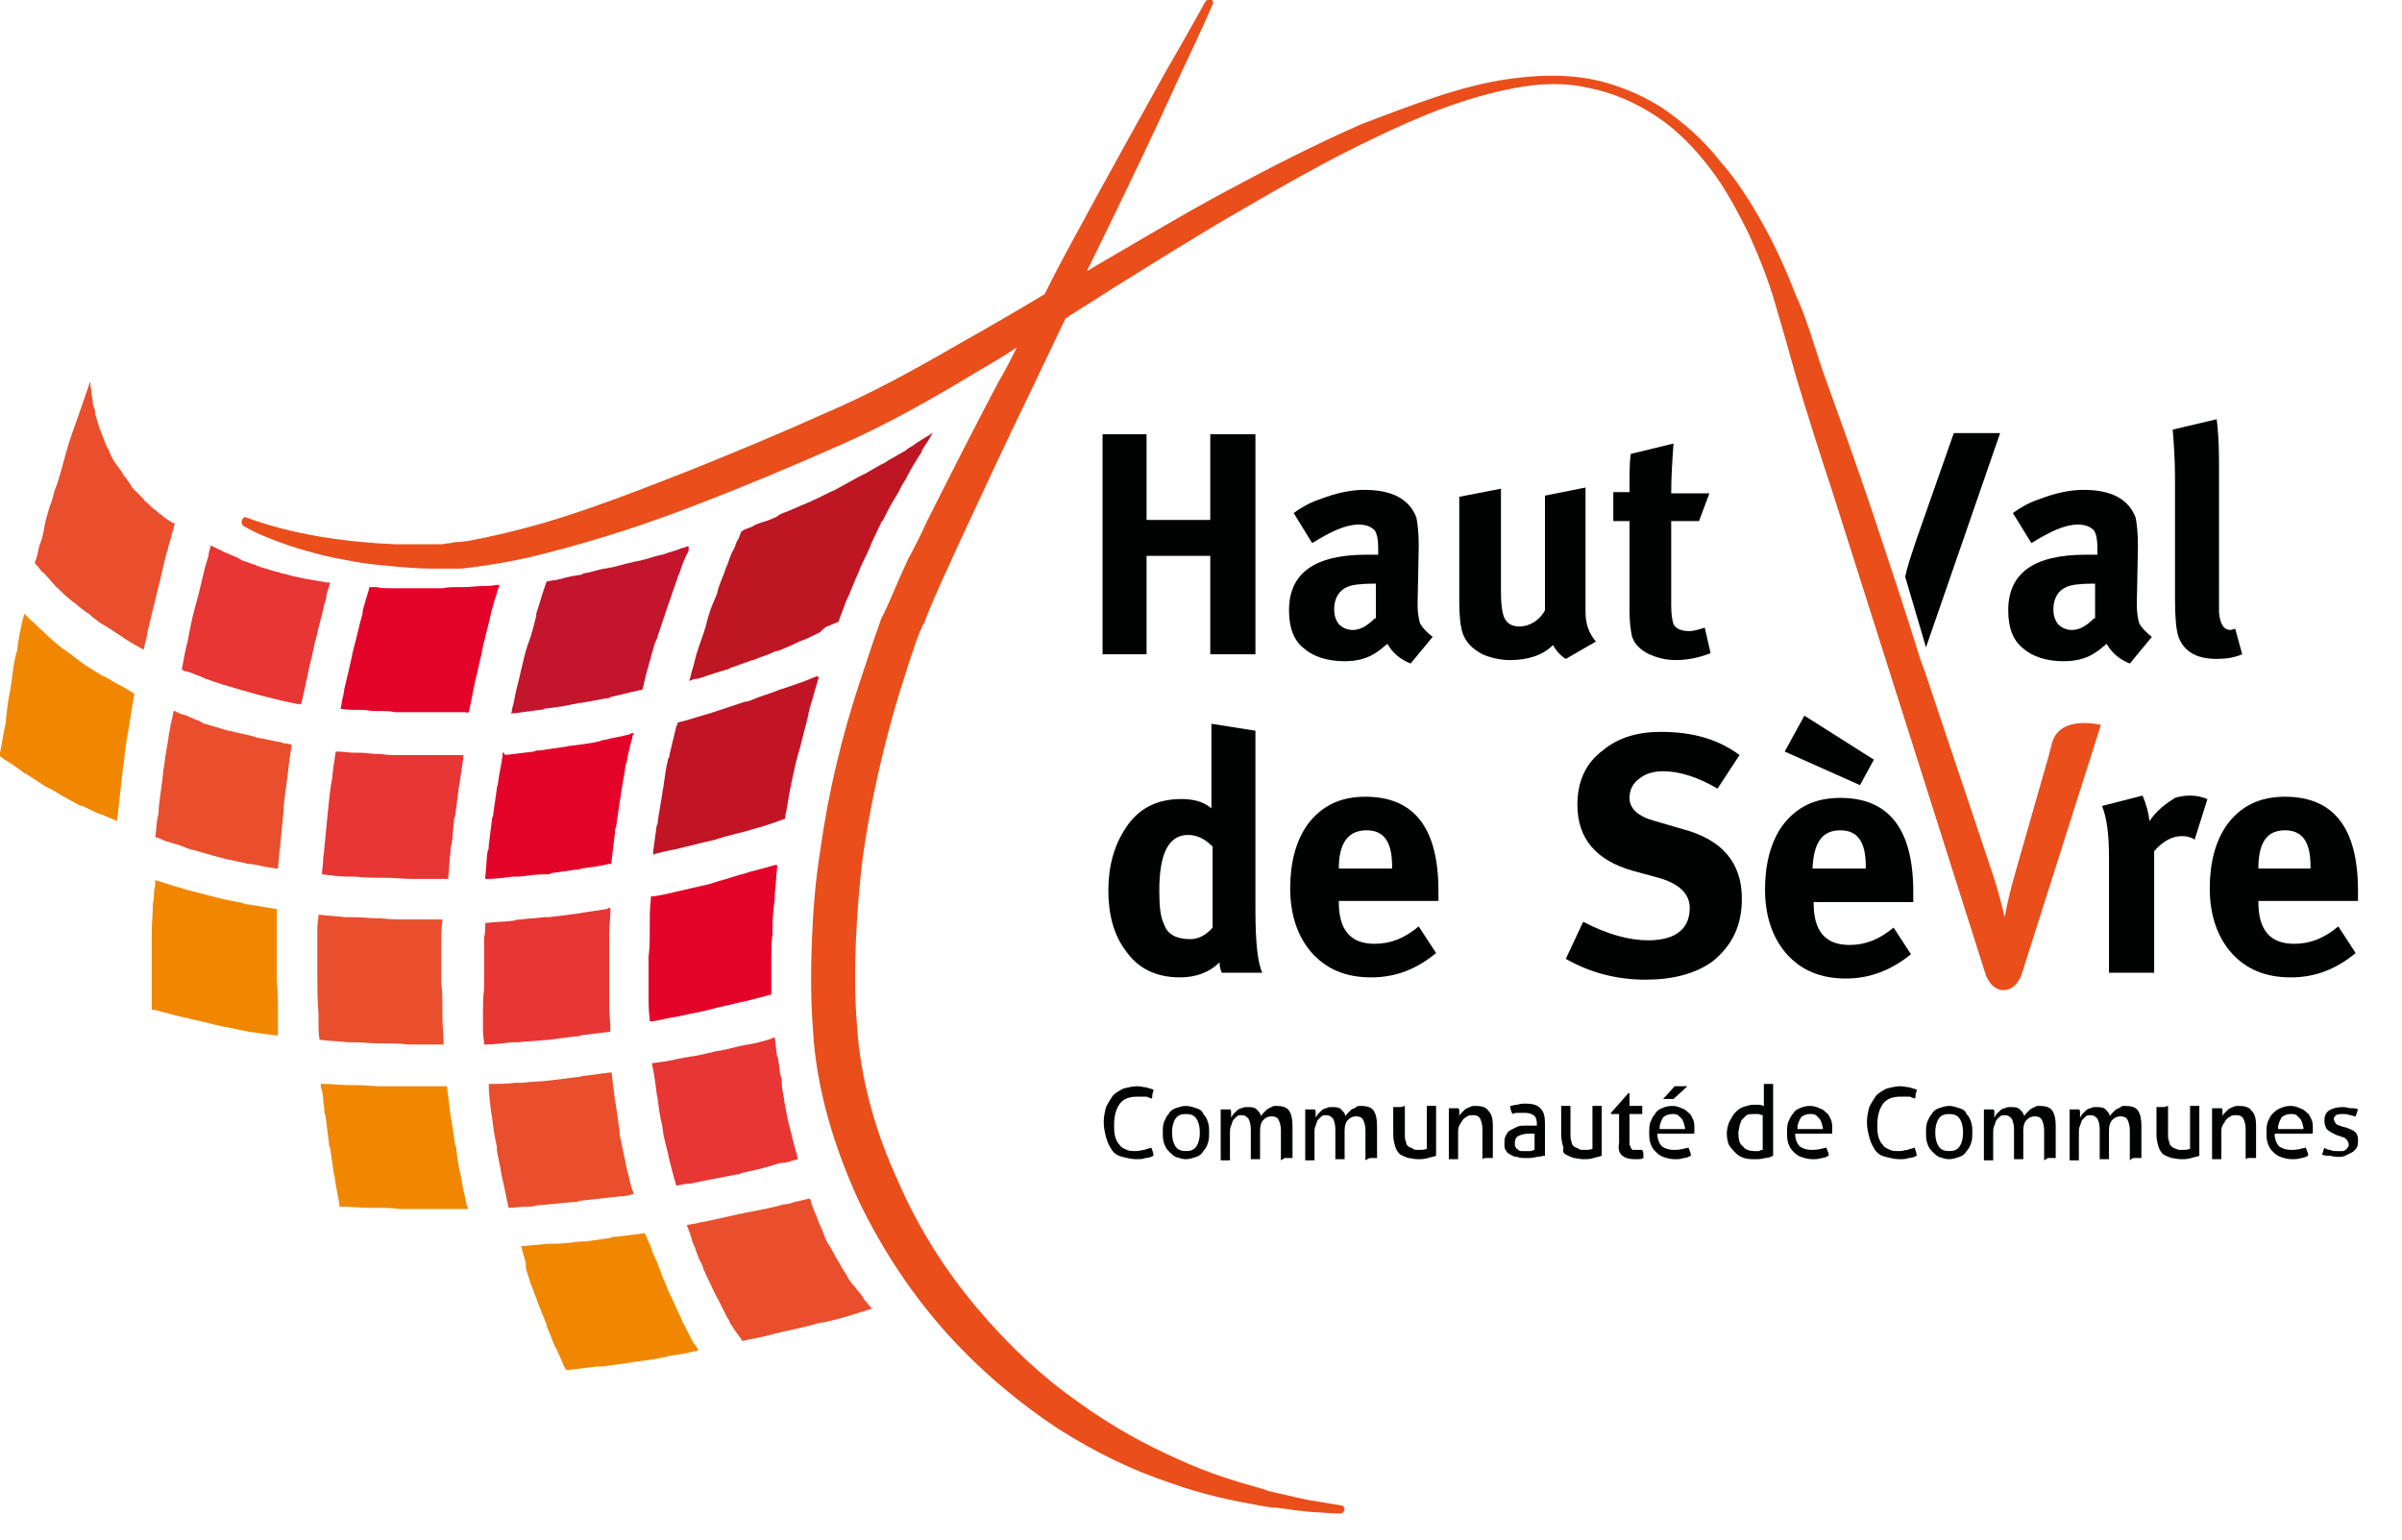
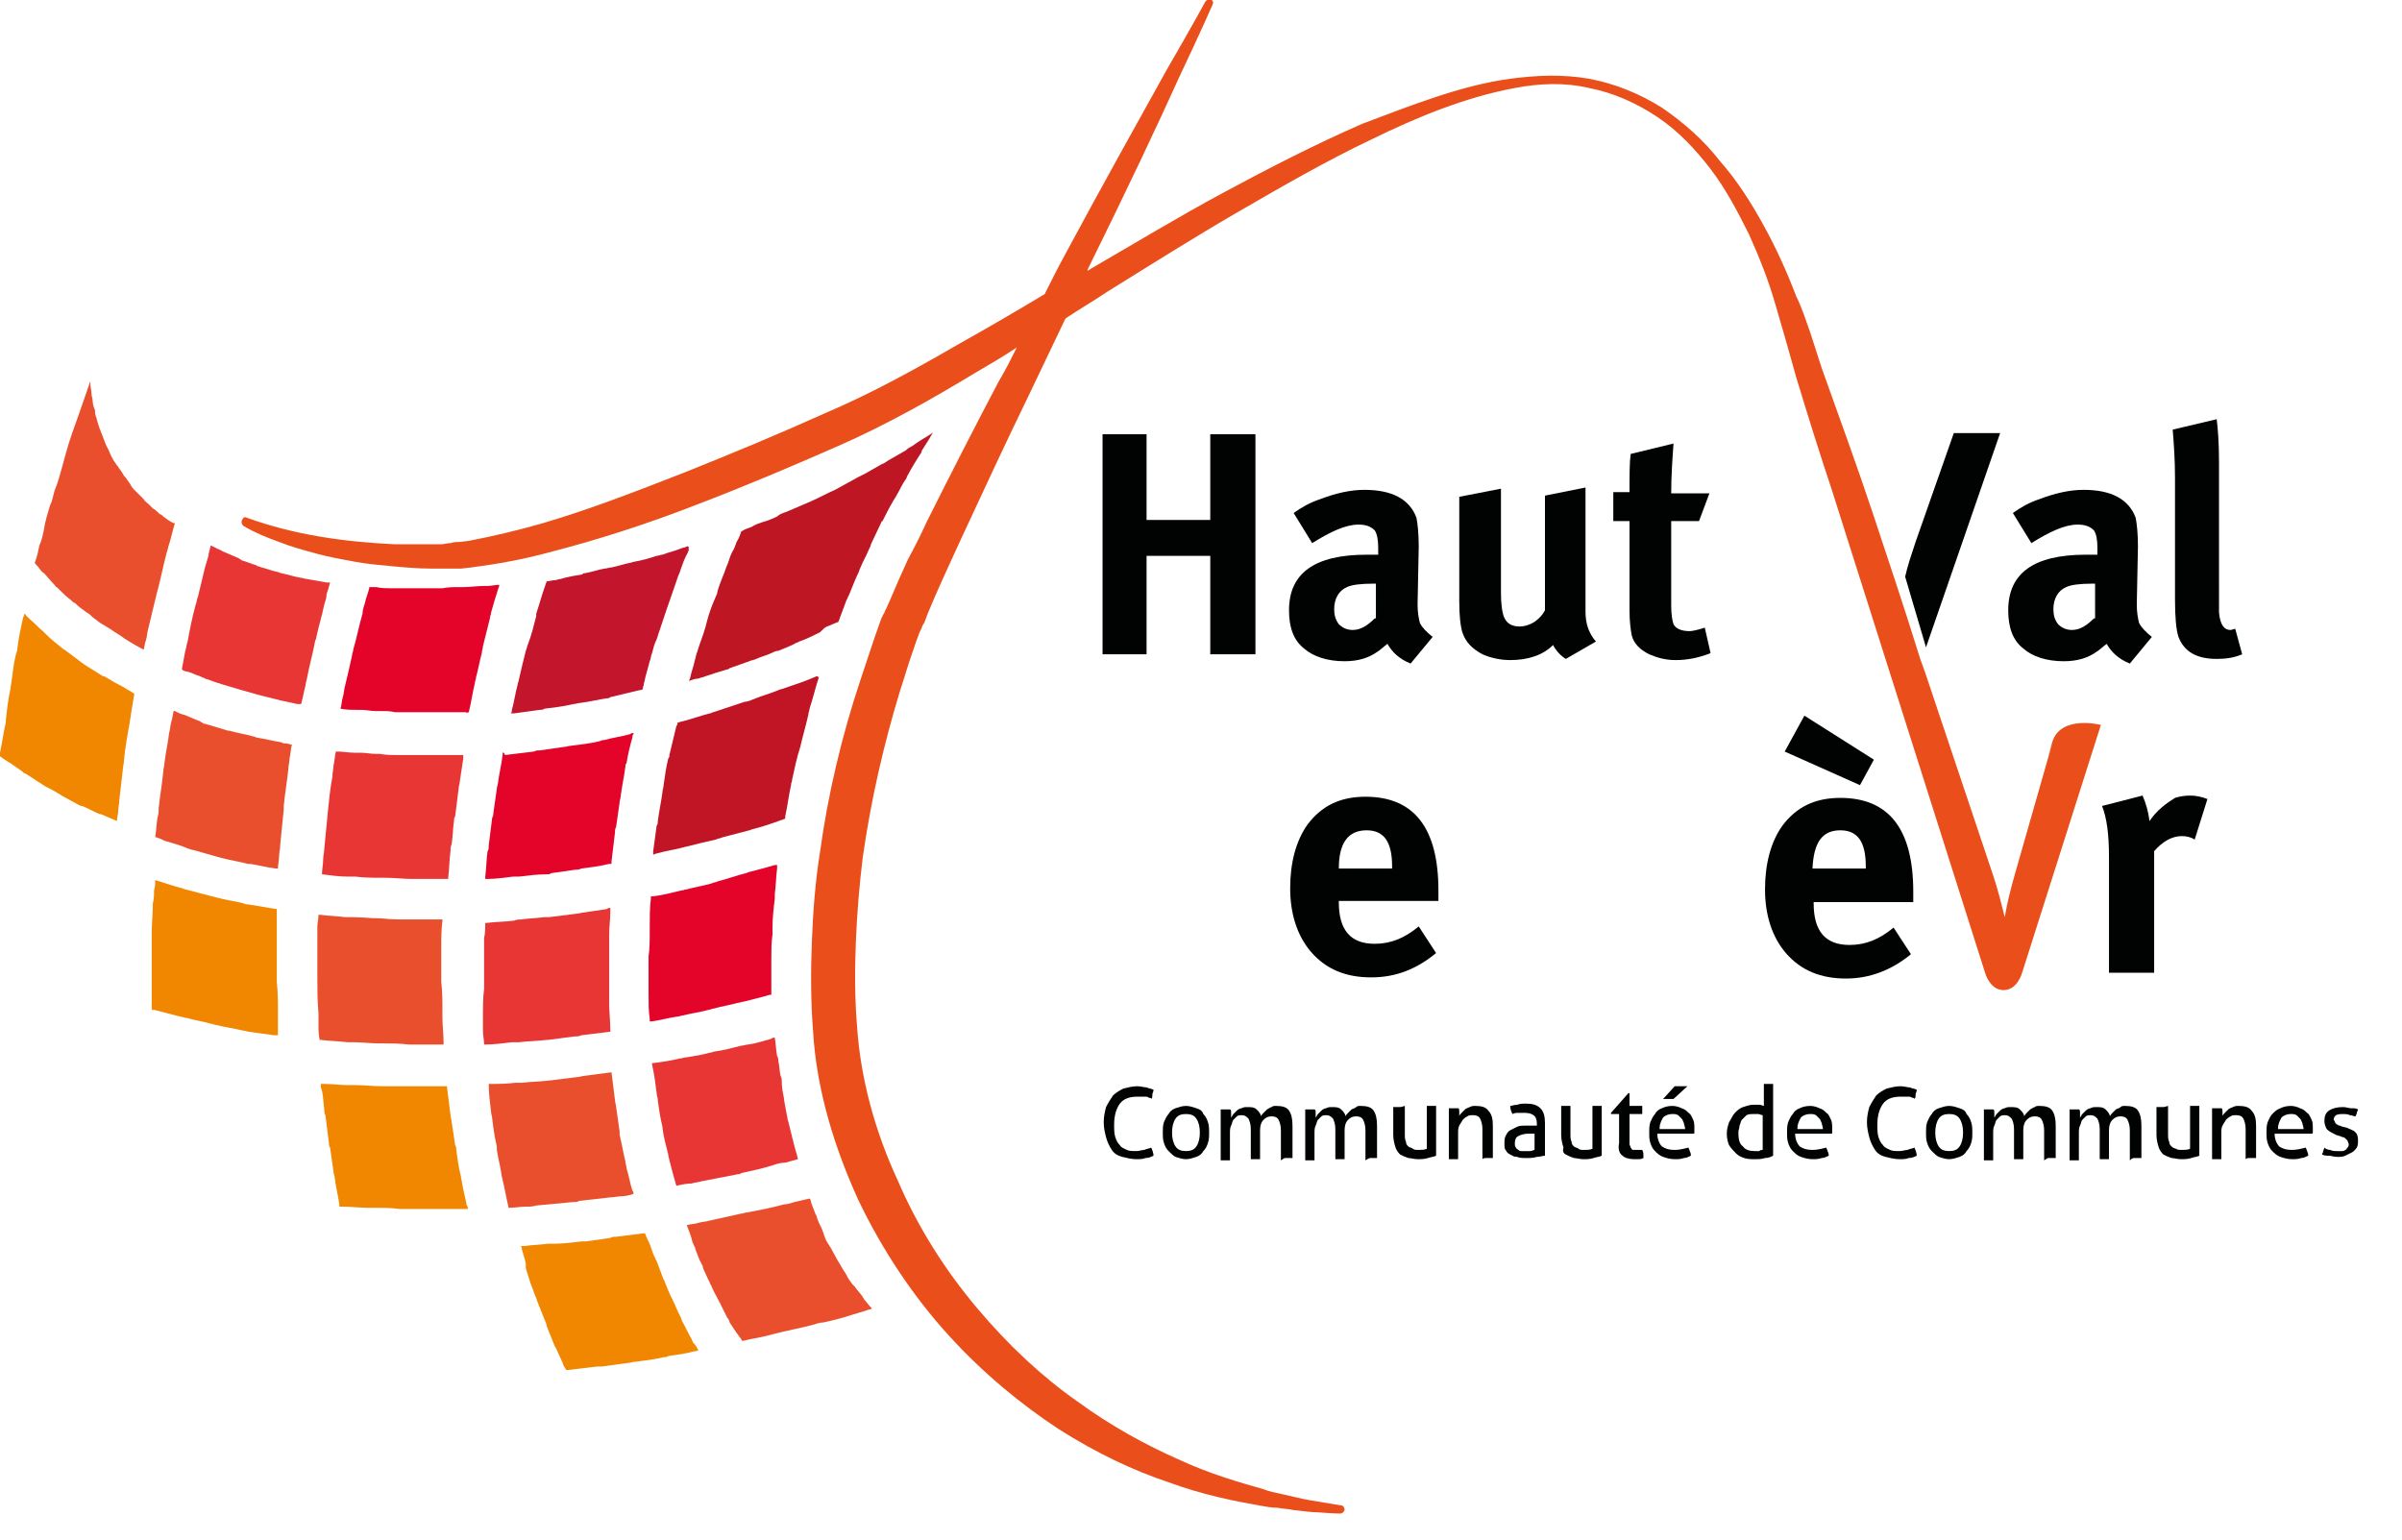
<svg xmlns="http://www.w3.org/2000/svg" id="Calque_1" x="0px" y="0px" viewBox="0 0 207.4 133" xml:space="preserve">
  <g>
    <path fill="none" d="M151.6,99.4c0.1,0,0.3,0,0.4,0c0.1,0,0.2,0,0.3-0.1v-3c-0.1,0-0.2-0.1-0.4-0.1c-0.1,0-0.3,0-0.4,0  c-0.2,0-0.4,0-0.6,0.1c-0.2,0.1-0.3,0.2-0.4,0.4c-0.1,0.1-0.2,0.3-0.2,0.5c-0.1,0.2-0.1,0.4-0.1,0.7c0,0.5,0.1,0.9,0.4,1.2  C150.8,99.3,151.1,99.4,151.6,99.4z" />
    <path fill="none" d="M116.3,50.7c-0.7,0.3-1.1,0.9-1.1,1.9c0,0.5,0.1,0.9,0.4,1.3c0.3,0.4,0.7,0.5,1.2,0.5c0.7,0,1.3-0.3,1.9-1v-3  h-0.2C117.5,50.4,116.7,50.5,116.3,50.7z" />
    <path fill="none" d="M145.2,96.5c-0.1-0.1-0.2-0.2-0.3-0.3c-0.1-0.1-0.3-0.1-0.5-0.1c-0.4,0-0.6,0.1-0.8,0.3  c-0.2,0.2-0.3,0.5-0.3,0.9h2.2c0-0.2,0-0.3-0.1-0.5C145.4,96.8,145.3,96.6,145.2,96.5z" />
    <path fill="none" d="M131.9,97.9c-0.4,0-0.6,0.1-0.8,0.2s-0.3,0.3-0.3,0.6c0,0.2,0,0.3,0.1,0.4c0.1,0.1,0.1,0.2,0.2,0.2  c0.1,0.1,0.2,0.1,0.3,0.1c0.1,0,0.2,0,0.3,0c0.1,0,0.3,0,0.4,0c0.1,0,0.3,0,0.4-0.1v-1.4c-0.1,0-0.2,0-0.3,0  C132.1,97.9,131.9,97.9,131.9,97.9z" />
    <path fill="none" d="M102.4,96.2c-0.4,0-0.7,0.1-0.9,0.4c-0.2,0.3-0.3,0.7-0.3,1.2c0,0.5,0.1,0.9,0.3,1.2c0.2,0.3,0.5,0.4,0.9,0.4  c0.4,0,0.7-0.1,0.9-0.4c0.2-0.3,0.3-0.7,0.3-1.2c0-0.5-0.1-0.9-0.3-1.2C103.1,96.3,102.8,96.2,102.4,96.2z" />
    <path fill="none" d="M100,76.9c0,1.4,0.1,2.4,0.4,2.9c0.4,0.9,1.2,1.3,2.3,1.3c0.8,0,1.4-0.3,1.9-1V73c-0.7-0.6-1.4-1-2.1-1  C100.8,72.1,100,73.7,100,76.9z" />
    <path fill="none" d="M120.2,74.8c0-2.1-0.7-3.1-2.2-3.1c-1.6,0-2.4,1.1-2.4,3.3h4.6V74.8z" />
    <path fill="none" d="M161.1,74.8c0-2.1-0.7-3.1-2.2-3.1c-1.6,0-2.4,1.1-2.4,3.3h4.6V74.8z" />
    <path fill="none" d="M199.5,74.8c0-2.1-0.7-3.1-2.2-3.1c-1.6,0-2.4,1.1-2.4,3.3h4.6V74.8z" />
    <path fill="none" d="M178.4,50.7c-0.7,0.3-1.1,0.9-1.1,1.9c0,0.5,0.1,0.9,0.4,1.3c0.3,0.4,0.7,0.5,1.2,0.5c0.7,0,1.3-0.3,1.9-1v-3  h-0.2C179.6,50.4,178.8,50.5,178.4,50.7z" />
    <path fill="none" d="M157.1,96.5c-0.1-0.1-0.2-0.2-0.3-0.3c-0.1-0.1-0.3-0.1-0.5-0.1c-0.4,0-0.6,0.1-0.8,0.3  c-0.2,0.2-0.3,0.5-0.3,0.9h2.2c0-0.2,0-0.3-0.1-0.5C157.2,96.8,157.2,96.6,157.1,96.5z" />
    <path fill="none" d="M198.7,96.5c-0.1-0.1-0.2-0.2-0.3-0.3c-0.1-0.1-0.3-0.1-0.5-0.1c-0.4,0-0.6,0.1-0.8,0.3  c-0.2,0.2-0.3,0.5-0.3,0.9h2.2c0-0.2,0-0.3-0.1-0.5C198.8,96.8,198.7,96.6,198.7,96.5z" />
    <path fill="none" d="M168.3,96.2c-0.4,0-0.7,0.1-0.9,0.4c-0.2,0.3-0.3,0.7-0.3,1.2c0,0.5,0.1,0.9,0.3,1.2c0.2,0.3,0.5,0.4,0.9,0.4  c0.4,0,0.7-0.1,0.9-0.4c0.2-0.3,0.3-0.7,0.3-1.2c0-0.5-0.1-0.9-0.3-1.2C169,96.3,168.7,96.2,168.3,96.2z" />
    <path fill="#F18700" d="M45.4,109.5c0.1,0.4,0.3,0.9,0.4,1.3c0.1,0.2,0.1,0.3,0.2,0.5c0.1,0.4,0.3,0.7,0.4,1.1  c0.1,0.2,0.1,0.3,0.2,0.5c0.2,0.5,0.4,1,0.6,1.5c0,0,0,0,0,0.1c0.2,0.5,0.4,1,0.6,1.5c0.1,0.2,0.1,0.3,0.2,0.4  c0.2,0.4,0.3,0.7,0.5,1.1c0.1,0.2,0.1,0.3,0.2,0.5c0.1,0.1,0.1,0.2,0.2,0.3c0.1,0,0.2,0,0.2,0c0.8-0.1,1.7-0.2,2.5-0.3  c0.1,0,0.2,0,0.4,0c0.7-0.1,1.5-0.2,2.2-0.3c0.2,0,0.4-0.1,0.6-0.1c0.8-0.1,1.7-0.2,2.5-0.4c0.1,0,0.3,0,0.4-0.1  c0.7-0.1,1.5-0.2,2.2-0.4c0.1,0,0.2,0,0.4-0.1c-0.1-0.2-0.2-0.4-0.4-0.6c-0.1-0.1-0.1-0.2-0.2-0.4c-0.3-0.5-0.5-1-0.8-1.5  c0-0.1-0.1-0.2-0.1-0.3c-0.2-0.4-0.4-0.8-0.6-1.3c-0.1-0.1-0.1-0.3-0.2-0.4c-0.2-0.4-0.4-0.9-0.6-1.4c0-0.1-0.1-0.2-0.1-0.2  c-0.2-0.5-0.4-1.1-0.6-1.6c-0.1-0.1-0.1-0.3-0.2-0.4c-0.2-0.4-0.3-0.9-0.5-1.3c-0.1-0.1-0.1-0.3-0.2-0.4c0-0.1-0.1-0.2-0.1-0.3l0,0  l0,0c0,0-0.1,0-0.1,0c-0.8,0.1-1.6,0.2-2.4,0.3c-0.2,0-0.4,0-0.5,0.1c-0.7,0.1-1.4,0.2-2.1,0.3c-0.1,0-0.3,0-0.4,0  c-0.8,0.1-1.6,0.2-2.4,0.2c-0.2,0-0.4,0-0.5,0c-0.7,0.1-1.4,0.1-2,0.2c-0.1,0-0.2,0-0.3,0c0.1,0.5,0.3,1,0.4,1.5  C45.4,109.3,45.4,109.4,45.4,109.5z" />
    <path fill="#F18700" d="M28,95.8c0,0.2,0,0.4,0.1,0.5c0.1,0.8,0.2,1.6,0.3,2.4c0,0.1,0,0.3,0.1,0.4c0.1,0.7,0.2,1.4,0.3,2.1  c0,0.2,0.1,0.3,0.1,0.5c0.1,0.8,0.3,1.6,0.4,2.3c0,0.1,0,0.1,0,0.2c0.1,0,0.1,0,0.2,0c0.8,0,1.6,0.1,2.4,0.1c0.2,0,0.3,0,0.5,0  c0.7,0,1.4,0,2.1,0.1c0.2,0,0.3,0,0.5,0c0.8,0,1.6,0,2.4,0c0.2,0,0.4,0,0.5,0c0.7,0,1.4,0,2.2,0c0.1,0,0.2,0,0.3,0  c0-0.1,0-0.2-0.1-0.3c-0.1-0.6-0.3-1.3-0.4-1.9c0-0.2-0.1-0.4-0.1-0.6c-0.2-0.8-0.3-1.5-0.4-2.3c0-0.1,0-0.3-0.1-0.4  c-0.1-0.7-0.2-1.4-0.3-2c0-0.2-0.1-0.4-0.1-0.6c-0.1-0.8-0.2-1.6-0.3-2.4c0,0,0,0,0-0.1l0,0l0,0c0,0,0,0-0.1,0c-0.8,0-1.6,0-2.4,0  c-0.2,0-0.4,0-0.6,0c-0.7,0-1.4,0-2.1,0c-0.1,0-0.3,0-0.4,0c-0.8,0-1.6-0.1-2.4-0.1c-0.2,0-0.4,0-0.6,0c-0.7,0-1.3-0.1-2-0.1  c-0.1,0-0.2,0-0.3,0c0,0.1,0,0.2,0,0.3C27.9,94.3,27.9,95.1,28,95.8z" />
    <path fill="#F18700" d="M23.9,78.5c-0.8-0.1-1.7-0.3-2.5-0.4c-0.1,0-0.2,0-0.4-0.1c-0.8-0.2-1.6-0.3-2.3-0.5  c-0.1,0-0.3-0.1-0.4-0.1c-0.8-0.2-1.5-0.4-2.3-0.6c-0.1,0-0.2-0.1-0.3-0.1c-0.8-0.2-1.6-0.5-2.3-0.7c0,0.3,0,0.6-0.1,0.9  c0,0.4,0,0.7-0.1,1.1c0,0.9-0.1,1.7-0.1,2.6c0,0.3,0,0.5,0,0.8c0,1.1,0,2.2,0,3.3c0,0.2,0,0.5,0,0.7c0,0.6,0,1.2,0,1.8  c0.1,0,0.1,0,0.2,0c0.8,0.2,1.5,0.4,2.3,0.6c0.2,0,0.3,0.1,0.5,0.1c0.7,0.2,1.4,0.3,2.1,0.5c0.1,0,0.3,0.1,0.4,0.1  c0.8,0.2,1.6,0.3,2.4,0.5c0.2,0,0.4,0.1,0.5,0.1c0.7,0.1,1.5,0.2,2.2,0.3c0.1,0,0.2,0,0.3,0c0-0.3,0-0.6,0-0.9c0-0.3,0-0.7,0-1  c0-0.9,0-1.8-0.1-2.7c0-0.2,0-0.4,0-0.6c0-1.1,0-2.2,0-3.3c0-0.3,0-0.6,0-0.9C23.9,79.5,23.9,79,23.9,78.5L23.9,78.5L23.9,78.5  C23.9,78.5,23.9,78.5,23.9,78.5z" />
    <path fill="#F18700" d="M2.3,53.2C2.2,53.1,2.2,53,2.1,53c0,0.1,0,0.2-0.1,0.3c-0.2,0.9-0.4,1.8-0.5,2.7c0,0.1,0,0.2-0.1,0.4  c-0.2,0.8-0.3,1.6-0.4,2.4c0,0.2-0.1,0.5-0.1,0.7c-0.2,0.9-0.3,1.8-0.4,2.7c0,0.1,0,0.1,0,0.2C0.3,63.2,0.2,64.1,0,65  c0,0.1,0,0.2,0,0.3v0c0.1,0.1,0.3,0.2,0.4,0.3c0.2,0.1,0.3,0.2,0.5,0.3c0.3,0.2,0.7,0.5,1,0.7c0.1,0.1,0.2,0.2,0.3,0.2  c0.5,0.3,0.9,0.6,1.4,0.9c0.1,0.1,0.2,0.1,0.3,0.2c0.4,0.2,0.8,0.4,1.1,0.6c0.2,0.1,0.3,0.2,0.5,0.3c0.4,0.2,0.7,0.4,1.1,0.6  c0.2,0.1,0.3,0.2,0.5,0.2c0.5,0.2,1,0.5,1.5,0.7c0,0,0.1,0,0.1,0c0.5,0.2,0.9,0.4,1.4,0.6c0-0.3,0.1-0.6,0.1-0.8  c0-0.3,0.1-0.7,0.1-1c0.1-0.9,0.2-1.7,0.3-2.6c0-0.3,0.1-0.5,0.1-0.8c0.1-1.1,0.3-2.2,0.5-3.3c0-0.2,0.1-0.5,0.1-0.7  c0.1-0.6,0.2-1.2,0.3-1.8l0,0l0,0c-0.2-0.1-0.3-0.2-0.5-0.3c-0.2-0.1-0.3-0.2-0.5-0.3c-0.6-0.3-1.1-0.6-1.6-0.9c0,0-0.1,0-0.1,0  c-0.5-0.3-1.1-0.7-1.6-1c-0.1-0.1-0.3-0.2-0.4-0.3c-0.4-0.3-0.8-0.6-1.2-0.9c-0.1-0.1-0.2-0.1-0.3-0.2c-0.5-0.4-1-0.8-1.4-1.2  c-0.1-0.1-0.2-0.2-0.3-0.3c-0.4-0.3-0.7-0.7-1.1-1C2.5,53.4,2.4,53.3,2.3,53.2z" />
    <path fill="#E94F2D" d="M60.7,109.5c0.2,0.4,0.3,0.7,0.5,1.1c0.1,0.1,0.1,0.3,0.2,0.4c0.2,0.5,0.5,1,0.7,1.4c0,0.1,0.1,0.1,0.1,0.2  c0.2,0.4,0.4,0.8,0.6,1.2c0.1,0.1,0.2,0.3,0.2,0.4c0.2,0.3,0.4,0.6,0.6,0.9c0.1,0.1,0.2,0.3,0.3,0.4c0.1,0.1,0.1,0.2,0.2,0.3  c0.8-0.2,1.6-0.3,2.3-0.5c0.1,0,0.3-0.1,0.4-0.1c1.1-0.3,2.3-0.5,3.4-0.8c0.3-0.1,0.6-0.2,0.9-0.2c0.9-0.2,1.7-0.4,2.6-0.7  c0.3-0.1,0.7-0.2,1-0.3c0.2-0.1,0.4-0.1,0.6-0.2c0,0-0.1-0.1-0.1-0.1c-0.2-0.2-0.4-0.5-0.6-0.7c0-0.1-0.1-0.1-0.1-0.2  c-0.2-0.3-0.5-0.6-0.7-0.9c-0.1-0.1-0.1-0.1-0.2-0.2c-0.2-0.3-0.4-0.5-0.5-0.8c-0.1-0.1-0.1-0.2-0.2-0.3c-0.2-0.3-0.4-0.7-0.6-1  c0,0,0,0,0,0c-0.2-0.4-0.4-0.7-0.6-1.1c-0.1-0.1-0.1-0.2-0.2-0.3c-0.2-0.3-0.3-0.6-0.4-0.9c0-0.1-0.1-0.2-0.1-0.3  c-0.2-0.4-0.4-0.8-0.5-1.2c0-0.1-0.1-0.1-0.1-0.2c-0.1-0.3-0.3-0.7-0.4-1.1c0-0.1,0-0.1-0.1-0.2l0,0l0,0c-0.4,0.1-0.9,0.2-1.3,0.3  c-0.3,0.1-0.6,0.2-0.9,0.2c-1.1,0.3-2.1,0.5-3.2,0.7c-0.2,0-0.3,0.1-0.5,0.1c-0.9,0.2-1.8,0.4-2.7,0.6c-0.3,0.1-0.7,0.1-1,0.2  c-0.3,0.1-0.7,0.1-1,0.2c0.2,0.5,0.4,1,0.5,1.5c0.1,0.1,0.1,0.3,0.2,0.4c0.1,0.4,0.3,0.8,0.4,1.1C60.6,109.2,60.7,109.3,60.7,109.5  z" />
    <path fill="#E94F2D" d="M42.4,96c0,0.2,0.1,0.4,0.1,0.6c0.1,0.8,0.2,1.6,0.4,2.4c0,0.1,0,0.2,0,0.3c0.1,0.7,0.3,1.4,0.4,2.1  c0,0.2,0.1,0.4,0.1,0.5c0.2,0.8,0.3,1.5,0.5,2.3c0,0,0,0.1,0,0.1c0.5,0,1-0.1,1.5-0.1c0.3,0,0.6,0,0.9-0.1c1.1-0.1,2.1-0.2,3.2-0.3  c0.2,0,0.4,0,0.5-0.1c0.9-0.1,1.8-0.2,2.7-0.3c0.3,0,0.7-0.1,1-0.1c0.3,0,0.7-0.1,1-0.2c0-0.1,0-0.2-0.1-0.3  c-0.2-0.6-0.3-1.3-0.5-1.9c0-0.2-0.1-0.4-0.1-0.6c-0.2-0.8-0.3-1.5-0.5-2.3c0-0.1,0-0.2,0-0.3c-0.1-0.7-0.2-1.4-0.3-2.1  c0-0.2-0.1-0.4-0.1-0.6c-0.1-0.8-0.2-1.6-0.3-2.4l0,0l0,0c0,0,0,0,0,0c-0.8,0.1-1.6,0.2-2.3,0.3c-0.2,0-0.4,0.1-0.6,0.1  c-0.8,0.1-1.6,0.2-2.4,0.3c0,0,0,0,0,0c-0.8,0.1-1.6,0.1-2.4,0.2c-0.2,0-0.4,0-0.6,0c-0.7,0.1-1.5,0.1-2.2,0.1c0,0-0.1,0-0.1,0  c0,0,0,0,0,0C42.2,94.4,42.3,95.2,42.4,96z" />
    <path fill="#E94F2D" d="M27.4,80.1c0,0.3,0,0.7,0,1c0,0.9,0,1.9,0,2.8c0,0.1,0,0.3,0,0.4c0,1.1,0,2.1,0.1,3.2c0,0.3,0,0.6,0,0.9  c0,0.5,0,0.9,0.1,1.4c0,0,0.1,0,0.1,0c0.8,0.1,1.5,0.1,2.3,0.2c0.2,0,0.4,0,0.5,0c0.7,0,1.5,0.1,2.2,0.1c0.1,0,0.1,0,0.2,0  c0.8,0,1.6,0,2.4,0.1c0.2,0,0.4,0,0.6,0c0.8,0,1.6,0,2.4,0c0,0,0,0,0,0c0-0.1,0-0.1,0-0.2c0-0.7-0.1-1.4-0.1-2.2c0-0.2,0-0.4,0-0.6  c0-0.8,0-1.6-0.1-2.4c0,0,0,0,0,0c0-0.8,0-1.6,0-2.4c0-0.2,0-0.4,0-0.6c0-0.8,0-1.5,0.1-2.3c0,0,0-0.1,0-0.1l0,0l0,0c0,0,0,0-0.1,0  c-0.8,0-1.6,0-2.3,0c-0.2,0-0.4,0-0.6,0c-0.8,0-1.5,0-2.3-0.1c0,0-0.1,0-0.1,0c-0.8,0-1.6-0.1-2.4-0.1c-0.2,0-0.4,0-0.6,0  c-0.7-0.1-1.4-0.1-2.1-0.2c-0.1,0-0.1,0-0.2,0C27.5,79.4,27.4,79.7,27.4,80.1z" />
    <path fill="#E94F2D" d="M15,61.4c-0.1,0.3-0.1,0.6-0.2,0.9c-0.1,0.3-0.1,0.7-0.2,1c-0.1,0.9-0.3,1.7-0.4,2.6c0,0.2-0.1,0.5-0.1,0.7  c-0.1,1.1-0.3,2.2-0.4,3.2c0,0.3,0,0.5-0.1,0.8c-0.1,0.6-0.1,1.1-0.2,1.7c0,0,0.1,0,0.1,0c0.3,0.1,0.5,0.2,0.7,0.3  c0.7,0.2,1.4,0.4,2.1,0.7c0.1,0,0.2,0.1,0.4,0.1c0.7,0.2,1.4,0.4,2.1,0.6c0.1,0,0.3,0.1,0.4,0.1c0.7,0.2,1.5,0.3,2.2,0.5  c0.1,0,0.1,0,0.2,0c0.7,0.1,1.4,0.3,2.2,0.4c0.1,0,0.2,0,0.2,0c0-0.4,0.1-0.7,0.1-1.1c0-0.3,0.1-0.6,0.1-1c0.1-1,0.2-2,0.3-3  c0-0.1,0-0.2,0-0.3c0.1-1.1,0.3-2.2,0.4-3.2c0-0.3,0.1-0.6,0.1-0.9c0.1-0.4,0.1-0.8,0.2-1.2l0,0l0,0c-0.2,0-0.3-0.1-0.5-0.1  c-0.1,0-0.3,0-0.4-0.1c-0.7-0.1-1.4-0.3-2.1-0.4c-0.1,0-0.2-0.1-0.3-0.1c-0.7-0.2-1.4-0.3-2.1-0.5c0,0-0.1,0-0.1,0  c-0.7-0.2-1.3-0.4-2-0.6c-0.1,0-0.2,0-0.2-0.1c-0.1,0-0.1,0-0.2-0.1c-0.2-0.1-0.3-0.1-0.5-0.2c-0.2-0.1-0.5-0.2-0.7-0.3  c-0.2-0.1-0.4-0.1-0.6-0.2c-0.2-0.1-0.4-0.2-0.6-0.3C15.1,61.4,15.1,61.4,15,61.4z" />
    <path fill="#E94F2D" d="M14.1,44.6c-0.1-0.1-0.2-0.2-0.3-0.2c-0.2-0.2-0.4-0.4-0.6-0.5c-0.1-0.1-0.2-0.2-0.3-0.3  c-0.2-0.2-0.4-0.3-0.5-0.5c-0.1-0.1-0.2-0.2-0.3-0.3c-0.2-0.2-0.3-0.3-0.5-0.5c-0.1-0.1-0.2-0.2-0.3-0.4c-0.1-0.2-0.3-0.4-0.4-0.6  c-0.1-0.1-0.2-0.2-0.3-0.4c-0.1-0.2-0.3-0.4-0.4-0.6C10,40.1,10,40,9.9,39.9c-0.2-0.3-0.4-0.7-0.5-1C9.1,38.4,9,38,8.8,37.5  c-0.1-0.2-0.1-0.3-0.2-0.5c-0.1-0.3-0.2-0.6-0.3-1c-0.1-0.2-0.1-0.4-0.1-0.6C8.1,35.2,8,34.9,8,34.6c0-0.2-0.1-0.4-0.1-0.6  c0-0.3-0.1-0.6-0.1-0.9c0-0.1,0-0.1,0-0.2c0,0.1-0.1,0.2-0.1,0.3c-0.3,0.9-0.6,1.7-0.9,2.6C6.4,36.9,6,38,5.7,39.1  c-0.1,0.4-0.2,0.7-0.3,1.1c-0.2,0.7-0.4,1.5-0.7,2.2c-0.1,0.4-0.2,0.9-0.4,1.3c-0.2,0.7-0.4,1.3-0.5,2c-0.1,0.5-0.2,1-0.4,1.4  c-0.1,0.5-0.2,1-0.4,1.5c0.1,0.2,0.3,0.3,0.4,0.5c0.1,0.1,0.2,0.3,0.4,0.4c0.3,0.3,0.6,0.7,0.9,1c0.1,0.1,0.1,0.2,0.2,0.2  c0.4,0.4,0.8,0.8,1.2,1.1c0.1,0.1,0.2,0.2,0.4,0.3c0.3,0.3,0.6,0.5,1,0.8c0.2,0.1,0.3,0.2,0.5,0.4c0.3,0.2,0.6,0.5,1,0.7  c0.2,0.1,0.3,0.2,0.5,0.3c0.4,0.3,0.8,0.5,1.2,0.8c0.1,0.1,0.2,0.1,0.3,0.2c0.5,0.3,1,0.6,1.4,0.8c0.1-0.3,0.1-0.6,0.2-0.8  c0.1-0.3,0.1-0.7,0.2-1c0.2-0.8,0.4-1.7,0.6-2.5c0.1-0.3,0.1-0.5,0.2-0.8c0.3-1.1,0.5-2.2,0.8-3.3c0.1-0.2,0.1-0.5,0.2-0.7  c0.2-0.6,0.3-1.2,0.5-1.8l0,0l0,0C14.7,45.1,14.4,44.8,14.1,44.6z" />
    <path fill="#E73633" d="M56.7,94.4c0,0.2,0.1,0.4,0.1,0.6c0.1,0.8,0.2,1.5,0.4,2.3c0,0,0,0.1,0,0.1c0.1,0.8,0.3,1.5,0.5,2.3  c0,0.2,0.1,0.4,0.1,0.5c0.2,0.8,0.4,1.5,0.6,2.2c0,0,0,0,0,0c0.4-0.1,0.9-0.2,1.3-0.2c0.3-0.1,0.6-0.1,0.9-0.2  c1-0.2,2.1-0.4,3.1-0.6c0.1,0,0.2,0,0.3-0.1c0.9-0.2,1.9-0.4,2.8-0.7c0.3-0.1,0.6-0.2,1-0.2c0.4-0.1,0.7-0.2,1.1-0.3  c-0.1-0.5-0.3-1-0.4-1.5c0-0.1-0.1-0.3-0.1-0.4c-0.1-0.4-0.2-0.8-0.3-1.2c0-0.1-0.1-0.3-0.1-0.4c-0.1-0.5-0.2-1.1-0.3-1.6  c0,0,0-0.1,0-0.1c-0.1-0.5-0.2-1-0.2-1.5c0-0.2,0-0.3-0.1-0.5c-0.1-0.4-0.1-0.9-0.2-1.3c0-0.1,0-0.3-0.1-0.4  c-0.1-0.5-0.1-1-0.2-1.6l0,0l0,0c-0.1,0-0.2,0-0.3,0.1c-0.7,0.2-1.3,0.4-2,0.5c-0.2,0-0.4,0.1-0.6,0.1c-0.8,0.2-1.5,0.4-2.3,0.5  c-0.1,0-0.2,0.1-0.4,0.1c-0.7,0.2-1.4,0.3-2,0.4c-0.2,0-0.4,0.1-0.6,0.1c-0.8,0.2-1.5,0.3-2.3,0.4c0,0,0,0-0.1,0c0,0,0,0,0,0.1  C56.5,92.8,56.6,93.6,56.7,94.4z" />
    <path fill="#E73633" d="M41.7,88c0,0.3,0,0.6,0,1c0,0.4,0.1,0.8,0.1,1.2h0c0.8,0,1.6-0.1,2.4-0.2c0.2,0,0.4,0,0.6,0  c0.8-0.1,1.6-0.1,2.4-0.2c0,0,0.1,0,0.1,0c0.8-0.1,1.5-0.2,2.3-0.3c0.2,0,0.4,0,0.6-0.1c0.8-0.1,1.6-0.2,2.4-0.3c0,0,0,0,0.1,0  c0,0,0,0,0-0.1c0-0.8-0.1-1.6-0.1-2.3c0-0.2,0-0.4,0-0.6c0-0.7,0-1.3,0-2c0-0.1,0-0.3,0-0.4c0-0.8,0-1.6,0-2.4c0-0.2,0-0.4,0-0.6  c0-0.7,0.1-1.3,0.1-2c0-0.1,0-0.2,0-0.3l0,0l0,0c-0.1,0-0.2,0-0.3,0.1c-0.7,0.1-1.3,0.2-2,0.3c-0.2,0-0.4,0.1-0.6,0.1  c-0.8,0.1-1.6,0.2-2.4,0.3c-0.1,0-0.3,0-0.4,0c-0.7,0.1-1.4,0.1-2,0.2c-0.2,0-0.4,0-0.6,0.1c-0.8,0.1-1.6,0.1-2.4,0.2  c0,0,0,0-0.1,0c0,0.4,0,0.9-0.1,1.3c0,0.3,0,0.6,0,0.9c0,1.1,0,2.1,0,3.2c0,0.1,0,0.2,0,0.3C41.7,86.1,41.7,87,41.7,88z" />
    <path fill="#E73633" d="M38.3,65.2c-0.1,0-0.2,0-0.3,0c-0.5,0-0.9,0-1.4,0c-0.2,0-0.3,0-0.5,0c-0.5,0-0.9,0-1.4,0  c-0.1,0-0.2,0-0.3,0c-0.6,0-1.1,0-1.6-0.1c-0.1,0-0.3,0-0.4,0c-0.4,0-0.8-0.1-1.3-0.1c-0.2,0-0.3,0-0.5,0c-0.5,0-1-0.1-1.4-0.1  c-0.1,0-0.1,0-0.2,0c0,0,0,0,0,0c-0.1,0.4-0.1,0.8-0.2,1.2c0,0.3-0.1,0.6-0.1,1c-0.2,1-0.3,2.1-0.4,3.1c0,0,0,0,0,0  c-0.1,1-0.2,2.1-0.3,3.1c0,0.3-0.1,0.6-0.1,1c0,0.4-0.1,0.8-0.1,1.2c0,0,0,0,0,0c0.8,0.1,1.5,0.2,2.3,0.2c0.2,0,0.4,0,0.6,0  c0.8,0.1,1.6,0.1,2.4,0.1c0.1,0,0.1,0,0.2,0c0.8,0,1.5,0.1,2.3,0.1c0.2,0,0.4,0,0.6,0c0.8,0,1.6,0,2.4,0c0,0,0.1,0,0.1,0  c0,0,0-0.1,0-0.1c0.1-0.8,0.1-1.6,0.2-2.3c0-0.2,0-0.4,0.1-0.6c0.1-0.7,0.1-1.3,0.2-2c0-0.1,0-0.3,0.1-0.4c0.1-0.8,0.2-1.6,0.3-2.4  c0-0.2,0.1-0.4,0.1-0.6c0.1-0.7,0.2-1.3,0.3-2c0-0.1,0-0.2,0-0.3l0,0l0,0C39.2,65.2,38.7,65.2,38.3,65.2z" />
    <path fill="#E73633" d="M20.6,48.2c-0.5-0.2-0.9-0.4-1.4-0.6c-0.1-0.1-0.2-0.1-0.4-0.2c-0.2-0.1-0.4-0.2-0.6-0.3  C18.1,47.5,18,47.8,18,48c-0.1,0.3-0.2,0.7-0.3,1c-0.2,0.8-0.4,1.7-0.6,2.5c-0.1,0.2-0.1,0.5-0.2,0.7c-0.3,1.1-0.5,2.1-0.7,3.2  c-0.1,0.3-0.1,0.5-0.2,0.8c-0.1,0.5-0.2,1.1-0.3,1.6c0,0,0.1,0,0.1,0.1c0.1,0,0.2,0.1,0.4,0.1c0.4,0.1,0.7,0.3,1.1,0.4  c0.1,0.1,0.3,0.1,0.4,0.2c0.4,0.1,0.8,0.3,1.2,0.4c0.1,0,0.2,0.1,0.3,0.1c1,0.3,2,0.6,3.1,0.9c0.1,0,0.3,0.1,0.4,0.1  c0.4,0.1,0.8,0.2,1.2,0.3c0.1,0,0.3,0.1,0.4,0.1c0.5,0.1,0.9,0.2,1.4,0.3c0.1,0,0.2,0,0.2,0c0,0,0.1,0,0.1,0  c0.1-0.4,0.2-0.8,0.3-1.3c0.1-0.3,0.1-0.6,0.2-0.9c0.2-1.1,0.5-2.1,0.7-3.2c0-0.1,0.1-0.2,0.1-0.3c0.2-1,0.5-1.9,0.7-2.9  c0.1-0.3,0.2-0.6,0.2-0.9c0.1-0.3,0.2-0.6,0.3-1l0,0l0,0c0,0,0,0-0.1,0c-0.1,0-0.1,0-0.2,0c-0.6-0.1-1.1-0.2-1.7-0.3  c-0.2,0-0.3-0.1-0.5-0.1c-0.6-0.1-1.2-0.3-1.7-0.4c-0.1,0-0.2-0.1-0.3-0.1c-0.5-0.1-1-0.3-1.4-0.4c-0.1,0-0.2-0.1-0.3-0.1  c-0.1,0-0.2-0.1-0.2-0.1c-0.4-0.1-0.8-0.3-1.2-0.4C20.8,48.3,20.7,48.3,20.6,48.2z" />
    <path fill="#E40429" d="M66.9,74.7c-0.7,0.2-1.4,0.4-2.2,0.6c-0.1,0-0.2,0.1-0.3,0.1c-0.8,0.2-1.6,0.5-2.4,0.7  c-0.2,0.1-0.4,0.1-0.6,0.2c-0.7,0.2-1.4,0.3-2.1,0.5c-0.2,0-0.3,0.1-0.5,0.1c-0.8,0.2-1.6,0.4-2.4,0.5c-0.1,0-0.1,0-0.2,0  c0,0.1,0,0.1,0,0.2c-0.1,0.8-0.1,1.6-0.1,2.4c0,0.2,0,0.3,0,0.5c0,0.7,0,1.4-0.1,2.1c0,0.1,0,0.3,0,0.4c0,0.8,0,1.6,0,2.4  c0,0.2,0,0.4,0,0.5c0,0.7,0,1.4,0.1,2.1c0,0.1,0,0.1,0,0.2c0.1,0,0.1,0,0.2,0c0.7-0.1,1.4-0.3,2.1-0.4c0.2,0,0.4-0.1,0.5-0.1  c0.8-0.2,1.6-0.3,2.3-0.5c0.1,0,0.3-0.1,0.4-0.1c0.7-0.2,1.4-0.3,2.1-0.5c0.2,0,0.3-0.1,0.5-0.1c0.8-0.2,1.6-0.4,2.3-0.6  c0,0,0.1,0,0.1,0c0-0.1,0-0.1,0-0.2c0-0.8,0-1.6,0-2.4c0-0.2,0-0.4,0-0.5c0-0.7,0-1.4,0.1-2.1c0-0.2,0-0.4,0-0.6  c0-0.8,0.1-1.7,0.2-2.5c0-0.1,0-0.3,0-0.4c0.1-0.7,0.1-1.5,0.2-2.2c0-0.1,0-0.2,0-0.3l-0.1,0l0,0C67.1,74.7,67,74.7,66.9,74.7z" />
    <path fill="#E40429" d="M43.4,65c0,0.1,0,0.1,0,0.2c-0.1,0.8-0.3,1.6-0.4,2.4c0,0.2-0.1,0.3-0.1,0.5c-0.1,0.7-0.2,1.4-0.3,2.1  c0,0.1,0,0.3-0.1,0.4c-0.1,0.8-0.2,1.6-0.3,2.4c0,0.2,0,0.4-0.1,0.5c-0.1,0.7-0.1,1.4-0.2,2.2c0,0.1,0,0.1,0,0.2c0.1,0,0.2,0,0.2,0  c0.7,0,1.4-0.1,2.2-0.2c0.2,0,0.4,0,0.5,0c0.8-0.1,1.6-0.2,2.4-0.2c0.1,0,0.3,0,0.4-0.1c0.7-0.1,1.4-0.2,2.1-0.3  c0.2,0,0.3,0,0.5-0.1c0.8-0.1,1.6-0.2,2.4-0.4c0.1,0,0.1,0,0.2,0c0-0.1,0-0.1,0-0.2c0.1-0.8,0.2-1.6,0.3-2.5c0-0.2,0-0.3,0.1-0.5  c0.1-0.7,0.2-1.4,0.3-2.1c0-0.2,0.1-0.4,0.1-0.6c0.1-0.8,0.3-1.7,0.4-2.5c0-0.1,0-0.2,0.1-0.3c0.1-0.7,0.3-1.5,0.5-2.2  c0-0.1,0-0.2,0.1-0.3l0,0l0-0.1c-0.1,0-0.2,0-0.3,0.1c-0.7,0.2-1.5,0.3-2.2,0.5c-0.1,0-0.2,0-0.4,0.1c-0.8,0.2-1.7,0.3-2.5,0.4  c-0.2,0-0.4,0.1-0.6,0.1c-0.7,0.1-1.4,0.2-2.1,0.3c-0.2,0-0.3,0-0.5,0.1c-0.8,0.1-1.6,0.2-2.5,0.3C43.5,64.9,43.4,65,43.4,65z" />
    <path fill="#E40429" d="M40.5,61.4c0.2-0.8,0.3-1.6,0.5-2.4c0-0.2,0.1-0.3,0.1-0.5c0.2-0.7,0.3-1.4,0.5-2.1c0-0.2,0.1-0.4,0.1-0.6  c0.2-0.8,0.4-1.6,0.6-2.4c0-0.2,0.1-0.3,0.1-0.5c0.2-0.7,0.4-1.4,0.6-2c0-0.1,0.1-0.2,0.1-0.3l0,0l0-0.1c-0.3,0-0.7,0.1-1,0.1  c-0.1,0-0.2,0-0.3,0c-0.6,0-1.2,0.1-1.8,0.1c-0.2,0-0.3,0-0.4,0c-0.5,0-0.9,0-1.4,0.1c-0.2,0-0.3,0-0.5,0c-0.6,0-1.2,0-1.7,0  c0,0,0,0,0,0c-0.6,0-1.1,0-1.7,0c-0.2,0-0.3,0-0.5,0c-0.4,0-0.9,0-1.3-0.1c-0.1,0-0.3,0-0.4,0c-0.1,0-0.1,0-0.2,0  c-0.1,0.5-0.3,0.9-0.4,1.4c-0.1,0.3-0.2,0.6-0.2,0.9c-0.3,1-0.5,2.1-0.8,3.1c0,0.2-0.1,0.3-0.1,0.5c-0.2,0.9-0.4,1.8-0.6,2.6  c-0.1,0.3-0.1,0.7-0.2,1c-0.1,0.3-0.1,0.7-0.2,1c0.5,0.1,1,0.1,1.4,0.1c0.1,0,0.3,0,0.4,0c0.4,0,0.8,0.1,1.2,0.1c0.2,0,0.3,0,0.5,0  c0.4,0,0.8,0,1.2,0.1c0.1,0,0.3,0,0.4,0c0.5,0,1.1,0,1.6,0c0.1,0,0.2,0,0.2,0c0.5,0,0.9,0,1.4,0c0.2,0,0.3,0,0.5,0  c0.4,0,0.8,0,1.2,0c0.2,0,0.4,0,0.5,0c0.1,0,0.2,0,0.3,0C40.4,61.6,40.5,61.5,40.5,61.4z" />
    <path fill="#C11526" d="M69.1,64.5c0.2-0.9,0.5-1.9,0.7-2.8c0-0.2,0.1-0.3,0.1-0.5c0.3-0.9,0.5-1.8,0.8-2.7c0,0,0-0.1,0-0.1  l-0.1,0.1l0-0.1c0,0-0.1,0-0.1,0c-0.9,0.4-1.8,0.7-2.7,1c-0.2,0.1-0.4,0.1-0.6,0.2c-0.7,0.3-1.5,0.5-2.2,0.8  c-0.2,0.1-0.5,0.2-0.7,0.2c-0.9,0.3-1.8,0.6-2.7,0.9c-0.1,0-0.2,0.1-0.3,0.1c-0.8,0.2-1.6,0.5-2.4,0.7c-0.1,0-0.3,0.1-0.4,0.1  c0,0.1,0,0.2-0.1,0.3c-0.2,0.8-0.4,1.7-0.6,2.5c0,0.1,0,0.2-0.1,0.3c-0.2,0.8-0.3,1.6-0.4,2.3c0,0.2-0.1,0.4-0.1,0.6  c-0.1,0.8-0.3,1.7-0.4,2.5c0,0.1,0,0.3-0.1,0.4c-0.1,0.7-0.2,1.5-0.3,2.2c0,0.1,0,0.2,0,0.3c0.1,0,0.2-0.1,0.3-0.1  c0.7-0.2,1.4-0.3,2.2-0.5c0.1,0,0.3-0.1,0.4-0.1c0.8-0.2,1.6-0.4,2.5-0.6c0.2-0.1,0.4-0.1,0.6-0.2c0.8-0.2,1.5-0.4,2.3-0.6  c0.1,0,0.2-0.1,0.3-0.1c0.8-0.2,1.7-0.5,2.5-0.8c0.1,0,0.2-0.1,0.3-0.1c0-0.1,0-0.2,0-0.2c0.2-0.9,0.3-1.8,0.5-2.7  c0-0.2,0.1-0.3,0.1-0.5C68.6,66.4,68.8,65.4,69.1,64.5C69.1,64.5,69.1,64.5,69.1,64.5z" />
    <path fill="#C3152C" d="M59.3,47.2c-0.2,0.1-0.4,0.1-0.6,0.2c-0.5,0.2-1,0.3-1.5,0.5c-0.2,0-0.3,0.1-0.5,0.1  c-0.6,0.2-1.3,0.4-1.9,0.5c-0.1,0-0.3,0.1-0.4,0.1c-0.5,0.1-1.1,0.3-1.6,0.4c-0.2,0-0.4,0.1-0.6,0.1c-0.6,0.1-1.1,0.3-1.7,0.4  c-0.1,0-0.2,0-0.2,0.1c-0.6,0.1-1.3,0.2-1.9,0.4c-0.2,0-0.3,0.1-0.5,0.1c-0.2,0-0.5,0.1-0.7,0.1c0,0.1-0.1,0.2-0.1,0.3  c-0.3,0.8-0.5,1.6-0.8,2.5c0,0.1,0,0.1,0,0.2c-0.2,0.8-0.4,1.6-0.7,2.4c-0.1,0.2-0.1,0.4-0.2,0.6c-0.2,0.8-0.4,1.6-0.6,2.5  c0,0.1-0.1,0.3-0.1,0.4c-0.2,0.7-0.3,1.5-0.5,2.2c0,0.1,0,0.2-0.1,0.3c0.1,0,0.2,0,0.3,0c0.7-0.1,1.5-0.2,2.2-0.3  c0.1,0,0.3,0,0.4-0.1c0.8-0.1,1.7-0.2,2.5-0.4c0.2,0,0.4-0.1,0.6-0.1c0.8-0.1,1.6-0.3,2.3-0.4c0.1,0,0.2,0,0.3-0.1  c0.8-0.2,1.7-0.4,2.5-0.6c0.1,0,0.2,0,0.3-0.1c0-0.2,0.1-0.3,0.1-0.5c0.1-0.3,0.1-0.5,0.2-0.8c0.1-0.4,0.2-0.7,0.3-1.1  c0.1-0.2,0.1-0.5,0.2-0.7c0.1-0.4,0.2-0.8,0.4-1.2c0.1-0.2,0.1-0.4,0.2-0.6c0.2-0.6,0.4-1.2,0.6-1.8c0.3-0.9,0.6-1.7,0.9-2.6  c0.1-0.3,0.2-0.6,0.3-0.8c0.2-0.6,0.4-1.2,0.7-1.7c0-0.1,0.1-0.2,0.1-0.3l-0.1,0l0.1-0.1C59.4,47.1,59.3,47.2,59.3,47.2z" />
    <path fill="#BE1622" d="M71.4,54.1c0.3-0.1,0.7-0.3,1-0.4c0-0.1,0.1-0.2,0.1-0.3c0.2-0.5,0.4-1.1,0.6-1.6c0.1-0.1,0.1-0.3,0.2-0.4  c0.3-0.7,0.5-1.3,0.8-1.9c0.1-0.2,0.1-0.3,0.2-0.5c0.2-0.5,0.5-1,0.7-1.5c0.1-0.2,0.2-0.4,0.2-0.5c0.3-0.6,0.6-1.3,0.9-1.9  c0,0,0-0.1,0.1-0.1c0.3-0.6,0.6-1.2,0.9-1.7c0.1-0.2,0.2-0.3,0.3-0.5c0.3-0.5,0.5-1,0.8-1.4c0.1-0.1,0.1-0.3,0.2-0.4  c0.3-0.6,0.7-1.2,1-1.7c0.1-0.1,0.2-0.3,0.2-0.4c0.3-0.5,0.6-0.9,0.8-1.3c0.1-0.1,0.1-0.2,0.2-0.3c0,0-0.1,0.1-0.1,0.1  c-0.6,0.4-1.2,0.7-1.7,1.1c-0.2,0.1-0.4,0.2-0.6,0.4c-0.5,0.3-0.9,0.5-1.4,0.8c-0.2,0.1-0.4,0.3-0.7,0.4c-0.5,0.3-0.9,0.5-1.4,0.8  c-0.2,0.1-0.4,0.2-0.6,0.3c-0.7,0.4-1.3,0.7-2,1.1c-0.7,0.3-1.4,0.7-2.1,1c-0.2,0.1-0.5,0.2-0.7,0.3c-0.5,0.2-0.9,0.4-1.4,0.6  c-0.3,0.1-0.6,0.2-0.8,0.4c-0.4,0.2-0.9,0.4-1.3,0.5c-0.3,0.1-0.6,0.2-0.9,0.4c-0.3,0.1-0.6,0.2-0.9,0.4c-0.1,0.3-0.2,0.6-0.4,0.9  c-0.1,0.3-0.2,0.6-0.4,0.9c-0.2,0.4-0.3,0.9-0.5,1.3c-0.1,0.3-0.2,0.6-0.3,0.8c-0.2,0.5-0.4,1-0.5,1.5c-0.1,0.2-0.2,0.5-0.3,0.7  c-0.3,0.7-0.5,1.4-0.7,2.2c-0.2,0.7-0.5,1.4-0.7,2.1c-0.1,0.2-0.1,0.4-0.2,0.7c-0.1,0.5-0.3,1-0.4,1.5c0,0.1-0.1,0.2-0.1,0.3  c0.3-0.1,0.5-0.2,0.8-0.2c0.2-0.1,0.4-0.1,0.6-0.2c0.6-0.2,1.2-0.4,1.9-0.6c0.1,0,0.1,0,0.2-0.1c0.6-0.2,1.1-0.4,1.7-0.6  c0.2-0.1,0.4-0.1,0.6-0.2c0.4-0.2,0.9-0.3,1.3-0.5c0.2-0.1,0.4-0.2,0.6-0.2c0.5-0.2,1-0.4,1.4-0.6c0.1-0.1,0.3-0.1,0.4-0.2  c0.6-0.2,1.2-0.5,1.8-0.8C71.1,54.3,71.2,54.2,71.4,54.1z" />
-     <path fill="#010202" d="M203.6,77.8v-0.9c0-5.4-2.1-8.1-6.3-8.1c-2.2,0-3.8,0.8-5,2.4c-1,1.4-1.5,3.3-1.5,5.5s0.6,4.1,1.8,5.5  c1.3,1.5,3,2.2,5.2,2.2c2.1,0,3.9-0.7,5.6-2.1l-1.5-2.3c-1.2,1-2.4,1.5-3.8,1.5c-2.1,0-3.1-1.2-3.1-3.6v-0.1H203.6z M197.3,71.7  c1.5,0,2.2,1,2.2,3.1V75H195C195,72.8,195.7,71.7,197.3,71.7z" />
-     <path fill="#010202" d="M150.4,77.6c0-3.1-1.7-5.1-5.1-6l-2.4-0.7c-1.5-0.4-2.2-1.1-2.2-2c0-0.7,0.3-1.3,0.9-1.7  c0.5-0.4,1.2-0.6,2-0.6c1.4,0,3,0.5,4.7,1.5l1.9-2.9c-1.9-1.4-4.1-2-6.8-2c-2,0-3.7,0.5-5,1.6c-1.5,1.1-2.2,2.7-2.2,4.7  c0,2.9,1.6,4.8,4.8,5.7l2.2,0.6c1.8,0.5,2.7,1.4,2.7,2.6c0,1.8-1.2,2.8-3.6,2.8c-1.6,0-3.5-0.5-5.6-1.6l-1.5,3.2  c2.1,1.2,4.4,1.8,6.9,1.8c2.3,0,4.3-0.5,5.8-1.6C149.6,81.6,150.4,79.9,150.4,77.6z" />
-     <path fill="#010202" d="M105.5,84h3.5c-0.4-0.8-0.6-2.6-0.6-5.4V63.1l-3.8-0.6v5.1v2.2c-0.7-0.6-1.6-0.8-2.6-0.8  c-2.1,0-3.7,0.8-4.8,2.5c-1,1.5-1.5,3.3-1.5,5.4c0,2.1,0.5,3.9,1.5,5.2c1.1,1.6,2.7,2.3,4.7,2.3c1.3,0,2.5-0.4,3.4-1.3  C105.3,83.5,105.4,83.8,105.5,84z M104.7,80.1c-0.5,0.6-1.2,1-1.9,1c-1.2,0-2-0.4-2.3-1.3c-0.3-0.6-0.4-1.5-0.4-2.9  c0-3.2,0.8-4.8,2.5-4.8c0.7,0,1.4,0.3,2.1,1V80.1z" />
    <path fill="#010202" d="M165,82.4l-1.5-2.3c-1.2,1-2.4,1.5-3.8,1.5c-2.1,0-3.1-1.2-3.1-3.6v-0.1h8.6v-0.9c0-5.4-2.1-8.1-6.3-8.1  c-2.2,0-3.8,0.8-5,2.4c-1,1.4-1.5,3.3-1.5,5.5s0.6,4.1,1.8,5.5c1.3,1.5,3,2.2,5.2,2.2C161.4,84.5,163.3,83.8,165,82.4z M158.9,71.7  c1.5,0,2.2,1,2.2,3.1V75h-4.6C156.6,72.8,157.3,71.7,158.9,71.7z" />
    <path fill="#010202" d="M135.2,56.9l2.6-1.5c-0.6-0.7-0.9-1.5-0.9-2.6V42.1l-3.5,0.7v9.9c-0.2,0.4-0.5,0.7-0.9,1  c-0.5,0.3-0.9,0.4-1.3,0.4c-0.7,0-1.2-0.3-1.4-1c-0.1-0.3-0.2-1-0.2-1.9v-9l-3.6,0.7v9c0,1.3,0.1,2.2,0.3,2.8  c0.3,0.8,0.8,1.3,1.7,1.8c0.7,0.3,1.5,0.5,2.4,0.5c1.5,0,2.8-0.4,3.7-1.3C134.3,56.1,134.7,56.6,135.2,56.9z" />
    <path fill="#010202" d="M124.2,77.8v-0.9c0-5.4-2.1-8.1-6.3-8.1c-2.2,0-3.8,0.8-5,2.4c-1,1.4-1.5,3.3-1.5,5.5s0.6,4.1,1.8,5.5  c1.3,1.5,3,2.2,5.2,2.2c2.1,0,3.9-0.7,5.6-2.1l-1.5-2.3c-1.2,1-2.4,1.5-3.8,1.5c-2.1,0-3.1-1.2-3.1-3.6v-0.1H124.2z M118,71.7  c1.5,0,2.2,1,2.2,3.1V75h-4.6C115.6,72.8,116.4,71.7,118,71.7z" />
    <path fill="#010202" d="M140.8,39.2c-0.1,0.7-0.1,1.8-0.1,3.3h-1.4V45h1.4v7.7c0,1,0.1,1.7,0.2,2.2c0.2,0.7,0.7,1.2,1.5,1.6  c0.7,0.3,1.4,0.5,2.3,0.5c1,0,2-0.2,3-0.6l-0.5-2.2c-0.6,0.2-1.1,0.3-1.3,0.3c-0.7,0-1.2-0.2-1.4-0.6c-0.1-0.3-0.2-0.8-0.2-1.6V45  h2.4l0.9-2.4h-3.3c0-1.5,0.1-2.9,0.2-4.3L140.8,39.2z" />
    <path fill="#010202" d="M185.6,70.9c-0.1-0.8-0.3-1.5-0.6-2.2l-3.5,0.9c0.4,1,0.6,2.4,0.6,4.4v10h3.9V73.5c0.7-0.8,1.5-1.3,2.4-1.3  c0.4,0,0.8,0.1,1.1,0.3l1.1-3.5c-0.5-0.2-1-0.3-1.5-0.3c-0.5,0-1,0.1-1.3,0.2C187,69.4,186.2,70,185.6,70.9z" />
    <polygon fill="#010202" points="161.8,65.6 155.8,61.8 154.1,64.9 160.6,67.8  " />
    <polygon fill="#010202" points="95.2,37.5 95.2,56.5 99,56.5 99,48 104.5,48 104.5,56.5 108.4,56.5 108.4,37.5 104.5,37.5   104.5,44.9 99,44.9 99,37.5  " />
    <path fill="#010202" d="M191.6,39.9c0-1.7-0.1-2.9-0.2-3.7l-3.8,0.9c0.1,1.2,0.2,2.6,0.2,4.2v10.5c0,1.5,0.1,2.6,0.3,3.2  c0.5,1.3,1.6,1.9,3.3,1.9c0.8,0,1.5-0.1,2.2-0.4l-0.6-2.2c-0.1,0-0.3,0.1-0.4,0.1c-0.6,0-0.9-0.5-1-1.5v-2.1V39.9z" />
    <path fill="#010202" d="M180.1,47.9c-4.5,0-6.7,1.6-6.7,4.8c0,1.5,0.4,2.6,1.3,3.3c0.8,0.7,2,1.1,3.5,1.1c1.2,0,2.1-0.3,2.8-0.8  c0.2-0.1,0.5-0.4,0.9-0.7c0.4,0.7,1,1.3,2,1.7l1.9-2.3c-0.5-0.4-0.9-0.8-1.1-1.2c-0.1-0.4-0.2-0.9-0.2-1.6l0.1-5  c0-1.2-0.1-2-0.2-2.5c-0.6-1.6-2.1-2.4-4.5-2.4c-1.2,0-2.5,0.3-3.8,0.8c-0.9,0.3-1.6,0.7-2.3,1.2l1.6,2.6c1.6-1,2.9-1.6,4-1.6  c0.7,0,1.1,0.2,1.4,0.5c0.2,0.3,0.3,0.8,0.3,1.5v0.6H180.1z M180.8,53.4c-0.6,0.6-1.2,1-1.9,1c-0.5,0-0.9-0.2-1.2-0.5  c-0.3-0.4-0.4-0.8-0.4-1.3c0-0.9,0.4-1.6,1.1-1.9c0.4-0.2,1.2-0.3,2.3-0.3h0.2V53.4z" />
    <path fill="#010202" d="M118,47.9c-4.5,0-6.7,1.6-6.7,4.8c0,1.5,0.4,2.6,1.3,3.3c0.8,0.7,2,1.1,3.5,1.1c1.2,0,2.1-0.3,2.8-0.8  c0.2-0.1,0.5-0.4,0.9-0.7c0.4,0.7,1,1.3,2,1.7l1.9-2.3c-0.5-0.4-0.9-0.8-1.1-1.2c-0.1-0.4-0.2-0.9-0.2-1.6l0.1-5  c0-1.2-0.1-2-0.2-2.5c-0.6-1.6-2.1-2.4-4.5-2.4c-1.2,0-2.5,0.3-3.8,0.8c-0.9,0.3-1.6,0.7-2.3,1.2l1.6,2.6c1.6-1,2.9-1.6,4-1.6  c0.7,0,1.1,0.2,1.4,0.5c0.2,0.3,0.3,0.8,0.3,1.5v0.6H118z M118.7,53.4c-0.6,0.6-1.2,1-1.9,1c-0.5,0-0.9-0.2-1.2-0.5  c-0.3-0.4-0.4-0.8-0.4-1.3c0-0.9,0.4-1.6,1.1-1.9c0.4-0.2,1.2-0.3,2.3-0.3h0.2V53.4z" />
    <path fill="#010202" d="M172.7,37.4l-4,0l-3.3,9.4c-0.4,1.2-0.7,2.1-0.9,3l1.8,6.1L172.7,37.4z" />
    <path fill="#E94E1B" d="M101.8,6.7c1.9-4,2.9-6.3,2.9-6.3c0.1-0.2,0-0.4-0.1-0.4c-0.2-0.1-0.4,0-0.5,0.1c0,0-1.2,2.2-3.4,6  c-2.1,3.8-5.2,9.3-8.8,16c-0.6,1.1-1.1,2.1-1.7,3.3c-2.5,1.5-4.9,2.9-7.4,4.3c-3.8,2.2-7.6,4.3-11.6,6c-4,1.8-8.1,3.5-12.1,5.1  c-4.1,1.6-8.2,3.2-12.3,4.4c-2.1,0.6-4.2,1.1-6.3,1.5l-0.8,0.1c-0.3,0-0.5,0-0.8,0.1c-0.3,0-0.6,0.1-0.8,0.1l-0.8,0  c-1.1,0-2.2,0-3.2,0c-4.3-0.2-8.7-0.8-12.8-2.3l0,0c-0.2-0.1-0.3,0-0.4,0.2c-0.1,0.2,0,0.4,0.1,0.5c1,0.6,2,1,3.1,1.4  c1,0.4,2.1,0.7,3.2,1c1.1,0.3,2.2,0.5,3.3,0.7c1.1,0.2,2.2,0.3,3.3,0.4c1.1,0.1,2.2,0.2,3.4,0.2l0.8,0c0.4,0,0.6,0,0.9,0  c0.3,0,0.5,0,0.8,0l0.9-0.1c2.3-0.3,4.5-0.7,6.7-1.3c4.3-1.1,8.6-2.5,12.7-4.1c4.2-1.6,8.2-3.3,12.3-5.1c4.1-1.8,8-4,11.8-6.3  c1.2-0.7,2.4-1.4,3.6-2.2c-0.5,1-1,2-1.6,3c-2,3.8-4.1,7.9-6.2,12.1c-0.5,1.1-1,2.1-1.6,3.2c-0.5,1.1-1,2.2-1.5,3.4l-0.4,0.9  c-0.1,0.1-0.1,0.3-0.2,0.4l-0.2,0.4c-0.2,0.6-0.4,1.1-0.6,1.7c-0.4,1.2-0.8,2.4-1.2,3.6c-1.6,4.8-2.8,9.8-3.5,14.9  c-0.4,2.5-0.6,5.1-0.7,7.7c-0.1,2.6-0.1,5.1,0.1,7.7c0.3,5.2,1.9,10.2,3.9,14.6c2.1,4.4,4.8,8.4,7.8,11.7c3,3.3,6.3,6,9.5,8.1  c3.3,2.1,6.5,3.6,9.5,4.6c3,1.1,5.6,1.6,7.8,2c0.6,0.1,1.1,0.2,1.6,0.2c0.5,0.1,1,0.1,1.4,0.2c0.9,0.1,1.6,0.2,2.2,0.2  c1.2,0.1,1.8,0.1,1.8,0.1c0.2,0,0.3-0.1,0.4-0.3c0-0.2-0.1-0.4-0.3-0.4l0,0c0,0-0.6-0.1-1.8-0.3c-0.6-0.1-1.3-0.2-2.1-0.4  c-0.4-0.1-0.9-0.2-1.3-0.3c-0.5-0.1-1-0.2-1.5-0.4c-2.1-0.6-4.6-1.3-7.4-2.6c-2.7-1.2-5.7-2.8-8.7-5c-3-2.1-5.9-4.8-8.6-8  c-2.7-3.2-5.1-6.9-6.9-11.1c-1.9-4.1-3.2-8.7-3.5-13.3c-0.2-2.4-0.2-4.8-0.1-7.3c0.1-2.4,0.3-4.9,0.6-7.3c0.7-4.9,1.8-9.7,3.2-14.3  c0.4-1.2,0.7-2.3,1.1-3.4c0.2-0.6,0.4-1.2,0.6-1.7l0.2-0.4c0-0.1,0.1-0.3,0.2-0.4l0.3-0.8c0.9-2.2,1.9-4.3,2.9-6.5  c2-4.3,3.9-8.4,5.8-12.3c1.1-2.3,2.2-4.6,3.2-6.7c1.2-0.8,2.4-1.5,3.6-2.3c3.7-2.3,7.5-4.7,11.3-6.9c3.8-2.2,7.6-4.4,11.6-6.3  c3.9-1.9,8-3.6,12.3-4.4c2.1-0.4,4.3-0.5,6.4,0c2.1,0.4,4.1,1.3,5.9,2.5c1.8,1.2,3.3,2.8,4.6,4.5c1.3,1.7,2.3,3.6,3.3,5.6  c0.9,2,1.7,4,2.3,6.1c0.3,1,0.6,2.1,0.9,3.1c0.3,1.1,0.6,2.1,0.9,3.2c1,3.3,2,6.5,3.1,9.8l0,0L171.4,84c0,0,0.4,1.5,1.6,1.5  c1.2,0,1.6-1.5,1.6-1.5l6.8-21.4c0,0-3.5-0.9-4.2,1.5c-0.7,2.2-0.1,0.4,0,0.1L174,75.4c-0.4,1.4-0.7,2.6-0.9,3.8  c-0.3-1.2-0.6-2.4-1-3.6l-5.9-17.6l-0.4-1.1c-1.3-4.2-2.7-8.4-4.1-12.6c-1.4-4.2-2.9-8.3-4.4-12.5l-1-3.1c-0.4-1.1-0.7-2.1-1.2-3.1  c-0.8-2.1-1.7-4.1-2.8-6.1c-1.1-2-2.3-3.9-3.8-5.6c-1.4-1.8-3.1-3.3-5-4.6c-1.9-1.2-4.1-2.1-6.3-2.5c-2.3-0.4-4.5-0.3-6.8,0  c-2.2,0.3-4.4,0.9-6.5,1.6c-2.1,0.7-4.2,1.5-6.3,2.3c-4.1,1.8-8,3.8-11.9,5.9c-3.9,2.1-7.7,4.4-11.5,6.6c-0.1,0.1-0.2,0.1-0.3,0.2  c0,0,0,0,0-0.1C97.3,16.4,100,10.7,101.8,6.7z" />
    <path fill="#010202" d="M96,99.3c0.2,0.3,0.5,0.5,0.9,0.6c0.4,0.1,0.8,0.2,1.2,0.2c0.3,0,0.6,0,0.8-0.1c0.3,0,0.5-0.1,0.7-0.2  c0-0.2-0.1-0.5-0.2-0.7c-0.2,0.1-0.4,0.1-0.6,0.2c-0.2,0-0.4,0.1-0.7,0.1c-0.3,0-0.6,0-0.8-0.1c-0.2-0.1-0.5-0.2-0.6-0.4  c-0.2-0.2-0.3-0.4-0.4-0.7c-0.1-0.3-0.1-0.7-0.1-1.1c0-0.8,0.2-1.4,0.5-1.8c0.3-0.4,0.8-0.6,1.5-0.6c0.1,0,0.3,0,0.4,0  c0.1,0,0.2,0,0.3,0c0.1,0,0.2,0,0.3,0.1c0.1,0,0.2,0,0.2,0.1c0.1-0.1,0.1-0.2,0.1-0.4c0-0.1,0.1-0.2,0.1-0.4  c-0.2-0.1-0.4-0.1-0.6-0.2c-0.2,0-0.5-0.1-0.8-0.1c-0.4,0-0.8,0.1-1.2,0.2c-0.4,0.2-0.7,0.4-0.9,0.6c-0.2,0.3-0.4,0.6-0.6,1  c-0.1,0.4-0.2,0.8-0.2,1.3c0,0.5,0.1,0.9,0.2,1.3C95.6,98.6,95.8,99,96,99.3z" />
    <path fill="#010202" d="M103.3,95.7c-0.3-0.1-0.6-0.2-0.9-0.2s-0.6,0.1-0.9,0.2c-0.3,0.1-0.5,0.3-0.6,0.5c-0.2,0.2-0.3,0.5-0.4,0.7  c-0.1,0.3-0.1,0.6-0.1,0.9s0,0.6,0.1,0.9c0.1,0.3,0.2,0.5,0.4,0.7c0.2,0.2,0.4,0.4,0.6,0.5c0.3,0.1,0.6,0.2,0.9,0.2  s0.6-0.1,0.9-0.2c0.3-0.1,0.5-0.3,0.6-0.5c0.2-0.2,0.3-0.4,0.4-0.7c0.1-0.3,0.1-0.6,0.1-0.9s0-0.6-0.1-0.9  c-0.1-0.3-0.2-0.5-0.4-0.7C103.8,95.9,103.6,95.8,103.3,95.7z M103.3,99c-0.2,0.3-0.5,0.4-0.9,0.4c-0.4,0-0.7-0.1-0.9-0.4  c-0.2-0.3-0.3-0.7-0.3-1.2c0-0.5,0.1-0.9,0.3-1.2c0.2-0.3,0.5-0.4,0.9-0.4c0.4,0,0.7,0.1,0.9,0.4c0.2,0.3,0.3,0.7,0.3,1.2  C103.6,98.3,103.5,98.7,103.3,99z" />
    <path fill="#010202" d="M111,100c0.1,0,0.1,0,0.2,0c0.1,0,0.1,0,0.2,0c0.1,0,0.2,0,0.2,0v-2.8c0-0.6-0.1-1-0.3-1.3  c-0.2-0.3-0.6-0.4-1.1-0.4c-0.2,0-0.3,0-0.4,0.1c-0.1,0-0.2,0.1-0.4,0.2c-0.1,0.1-0.2,0.2-0.3,0.3c-0.1,0.1-0.2,0.2-0.2,0.3  c-0.1-0.3-0.2-0.4-0.4-0.6s-0.5-0.2-0.8-0.2c-0.2,0-0.3,0-0.5,0.1c-0.1,0-0.3,0.1-0.4,0.2c-0.1,0.1-0.2,0.2-0.3,0.3  c-0.1,0.1-0.1,0.2-0.2,0.3c0-0.1,0-0.2,0-0.4c0-0.1,0-0.3-0.1-0.3c-0.1,0-0.1,0-0.2,0c-0.1,0-0.1,0-0.2,0c-0.1,0-0.1,0-0.2,0  c-0.1,0-0.1,0-0.2,0v4.4c0.1,0,0.1,0,0.2,0c0.1,0,0.2,0,0.2,0c0.1,0,0.1,0,0.2,0c0.1,0,0.1,0,0.2,0v-2.3c0-0.3,0-0.5,0.1-0.7  c0.1-0.2,0.1-0.4,0.2-0.5c0.1-0.1,0.2-0.2,0.3-0.3c0.1-0.1,0.3-0.1,0.4-0.1c0.3,0,0.4,0.1,0.6,0.3c0.1,0.2,0.2,0.5,0.2,0.9v2.6  c0.1,0,0.1,0,0.2,0c0.1,0,0.1,0,0.2,0c0.1,0,0.1,0,0.2,0c0.1,0,0.1,0,0.2,0v-2.5c0-0.4,0.1-0.7,0.3-0.9c0.2-0.2,0.4-0.3,0.7-0.3  c0.3,0,0.5,0.1,0.6,0.3c0.1,0.2,0.2,0.5,0.2,0.9v2.6C110.9,100,110.9,100,111,100z" />
    <path fill="#010202" d="M118.3,100c0.1,0,0.1,0,0.2,0c0.1,0,0.1,0,0.2,0c0.1,0,0.2,0,0.2,0v-2.8c0-0.6-0.1-1-0.3-1.3  c-0.2-0.3-0.6-0.4-1.1-0.4c-0.2,0-0.3,0-0.4,0.1s-0.2,0.1-0.4,0.2c-0.1,0.1-0.2,0.2-0.3,0.3c-0.1,0.1-0.2,0.2-0.2,0.3  c-0.1-0.3-0.2-0.4-0.4-0.6s-0.5-0.2-0.8-0.2c-0.2,0-0.3,0-0.5,0.1c-0.1,0-0.3,0.1-0.4,0.2c-0.1,0.1-0.2,0.2-0.3,0.3  c-0.1,0.1-0.1,0.2-0.2,0.3c0-0.1,0-0.2,0-0.4c0-0.1,0-0.3-0.1-0.3c-0.1,0-0.1,0-0.2,0c-0.1,0-0.1,0-0.2,0s-0.1,0-0.2,0  c-0.1,0-0.1,0-0.2,0v4.4c0.1,0,0.1,0,0.2,0c0.1,0,0.2,0,0.2,0s0.1,0,0.2,0c0.1,0,0.1,0,0.2,0v-2.3c0-0.3,0-0.5,0.1-0.7  c0.1-0.2,0.1-0.4,0.2-0.5s0.2-0.2,0.3-0.3c0.1-0.1,0.3-0.1,0.4-0.1c0.3,0,0.4,0.1,0.6,0.3c0.1,0.2,0.2,0.5,0.2,0.9v2.6  c0.1,0,0.1,0,0.2,0c0.1,0,0.1,0,0.2,0c0.1,0,0.1,0,0.2,0c0.1,0,0.1,0,0.2,0v-2.5c0-0.4,0.1-0.7,0.3-0.9c0.2-0.2,0.4-0.3,0.7-0.3  c0.3,0,0.5,0.1,0.6,0.3c0.1,0.2,0.2,0.5,0.2,0.9v2.6C118.2,100,118.3,100,118.3,100z" />
    <path fill="#010202" d="M120.9,95.6c-0.1,0-0.2,0-0.2,0c-0.1,0-0.1,0-0.2,0c-0.1,0-0.2,0-0.2,0V98c0,0.4,0.1,0.8,0.2,1.1  c0.1,0.3,0.3,0.5,0.4,0.6c0.2,0.1,0.4,0.2,0.7,0.3c0.2,0,0.5,0.1,0.8,0.1c0.3,0,0.6,0,0.9-0.1c0.3-0.1,0.5-0.1,0.7-0.2v-4.3  c-0.1,0-0.1,0-0.2,0c-0.1,0-0.1,0-0.2,0c-0.1,0-0.1,0-0.2,0c-0.1,0-0.1,0-0.2,0v3.7c-0.2,0.1-0.5,0.1-0.7,0.1c-0.2,0-0.4,0-0.5-0.1  s-0.3-0.1-0.4-0.2c-0.1-0.1-0.2-0.2-0.2-0.4c-0.1-0.2-0.1-0.4-0.1-0.7v-2.4C121,95.6,120.9,95.6,120.9,95.6z" />
    <path fill="#010202" d="M128.3,100c0.1,0,0.1,0,0.2,0s0.1,0,0.2,0c0.1,0,0.2,0,0.2,0v-2.8c0-0.6-0.1-1-0.4-1.3  c-0.2-0.3-0.6-0.4-1.1-0.4c-0.2,0-0.3,0-0.5,0.1s-0.3,0.1-0.4,0.2c-0.1,0.1-0.2,0.2-0.3,0.3c-0.1,0.1-0.2,0.2-0.2,0.3  c0-0.1,0-0.2,0-0.4c0-0.1,0-0.3-0.1-0.3c-0.1,0-0.1,0-0.2,0c-0.1,0-0.1,0-0.2,0c-0.1,0-0.1,0-0.2,0c-0.1,0-0.1,0-0.2,0v4.4  c0.1,0,0.1,0,0.2,0c0.1,0,0.2,0,0.2,0c0.1,0,0.1,0,0.2,0c0.1,0,0.1,0,0.2,0v-2.2c0-0.3,0-0.5,0.1-0.7c0.1-0.2,0.2-0.3,0.3-0.5  c0.1-0.1,0.2-0.2,0.4-0.3c0.1-0.1,0.3-0.1,0.5-0.1c0.3,0,0.5,0.1,0.6,0.3c0.1,0.2,0.2,0.5,0.2,0.9v2.6  C128.1,100,128.2,100,128.3,100z" />
    <path fill="#010202" d="M132.2,97.2c-0.1,0-0.3,0-0.5,0c-0.2,0-0.5,0-0.7,0.1c-0.2,0.1-0.4,0.2-0.6,0.3c-0.2,0.1-0.3,0.3-0.4,0.5  c-0.1,0.2-0.1,0.4-0.1,0.6c0,0.3,0,0.5,0.1,0.6c0.1,0.2,0.2,0.3,0.4,0.4c0.2,0.1,0.3,0.2,0.6,0.2c0.2,0.1,0.5,0.1,0.8,0.1  c0.3,0,0.6,0,0.9-0.1c0.3,0,0.5-0.1,0.7-0.1v-2.8c0-0.6-0.1-1-0.4-1.3c-0.3-0.3-0.7-0.4-1.3-0.4c-0.2,0-0.4,0-0.7,0.1  c-0.2,0-0.5,0.1-0.6,0.1c0,0.3,0.1,0.5,0.2,0.7c0.2-0.1,0.3-0.1,0.5-0.1c0.2,0,0.4,0,0.6,0c0.3,0,0.6,0.1,0.7,0.2  c0.2,0.1,0.3,0.4,0.3,0.7v0.2C132.4,97.2,132.3,97.2,132.2,97.2z M132.5,99.3c-0.1,0-0.2,0.1-0.4,0.1c-0.1,0-0.3,0-0.4,0  c-0.1,0-0.2,0-0.3,0c-0.1,0-0.2,0-0.3-0.1c-0.1-0.1-0.2-0.1-0.2-0.2c-0.1-0.1-0.1-0.2-0.1-0.4c0-0.3,0.1-0.5,0.3-0.6  s0.5-0.2,0.8-0.2c0.1,0,0.2,0,0.3,0c0.1,0,0.2,0,0.3,0V99.3z" />
    <path fill="#010202" d="M135.2,99.7c0.2,0.1,0.4,0.2,0.7,0.3c0.2,0,0.5,0.1,0.8,0.1c0.3,0,0.6,0,0.9-0.1c0.3-0.1,0.5-0.1,0.7-0.2  v-4.3c-0.1,0-0.1,0-0.2,0c-0.1,0-0.1,0-0.2,0c-0.1,0-0.1,0-0.2,0c-0.1,0-0.1,0-0.2,0v3.7c-0.2,0.1-0.5,0.1-0.7,0.1  c-0.2,0-0.4,0-0.5-0.1s-0.3-0.1-0.4-0.2c-0.1-0.1-0.2-0.2-0.2-0.4c-0.1-0.2-0.1-0.4-0.1-0.7v-2.4c-0.1,0-0.1,0-0.2,0  c-0.1,0-0.2,0-0.2,0c-0.1,0-0.1,0-0.2,0c-0.1,0-0.2,0-0.2,0V98c0,0.4,0.1,0.8,0.2,1.1C134.9,99.4,135,99.6,135.2,99.7z" />
    <path fill="#010202" d="M140.1,99.8c0.2,0.2,0.6,0.3,1,0.3c0.1,0,0.3,0,0.4,0c0.1,0,0.2,0,0.4-0.1c0-0.1,0-0.2,0-0.3  c0-0.1,0-0.2-0.1-0.4c-0.1,0-0.1,0-0.2,0c-0.1,0-0.2,0-0.3,0c-0.1,0-0.2,0-0.3,0c-0.1,0-0.1-0.1-0.2-0.2c0-0.1-0.1-0.2-0.1-0.3  c0-0.1,0-0.3,0-0.6v-2h1.1c0-0.1,0-0.1,0-0.2c0-0.1,0-0.1,0-0.2c0-0.1,0-0.2,0-0.3h-1.1v-1.1h-0.1l-1.5,1.7l0,0.1h0.7v2.5  C139.7,99.2,139.8,99.6,140.1,99.8z" />
    <path fill="#010202" d="M144.3,94.9c0.1,0,0.1,0,0.2,0l1.2-1.1c-0.1,0-0.2,0-0.2,0c-0.1,0-0.2,0-0.3,0c-0.1,0-0.2,0-0.3,0  c-0.1,0-0.2,0-0.3,0l-1,1.1c0.1,0,0.1,0,0.2,0c0.1,0,0.1,0,0.2,0C144.2,94.9,144.3,94.9,144.3,94.9z" />
    <path fill="#010202" d="M146.3,97.8c0-0.1,0-0.2,0-0.3c0-0.3,0-0.6-0.1-0.8c-0.1-0.2-0.2-0.5-0.4-0.6c-0.2-0.2-0.3-0.3-0.6-0.4  c-0.2-0.1-0.5-0.2-0.8-0.2c-0.4,0-0.7,0.1-0.9,0.2c-0.3,0.1-0.5,0.3-0.6,0.5c-0.2,0.2-0.3,0.5-0.4,0.7c-0.1,0.3-0.1,0.6-0.1,0.9  c0,0.3,0,0.6,0.1,0.9c0.1,0.3,0.2,0.5,0.4,0.7c0.2,0.2,0.4,0.4,0.7,0.5c0.3,0.1,0.6,0.2,1,0.2c0.3,0,0.5,0,0.8-0.1  c0.2,0,0.4-0.1,0.6-0.2c0-0.1,0-0.2-0.1-0.4c0-0.1-0.1-0.2-0.1-0.3c-0.4,0.1-0.8,0.2-1.2,0.2c-0.5,0-0.8-0.1-1.1-0.3  c-0.2-0.2-0.4-0.6-0.4-1.1h3C146.3,97.9,146.3,97.9,146.3,97.8z M143.3,97.4c0-0.4,0.2-0.7,0.3-0.9c0.2-0.2,0.5-0.3,0.8-0.3  c0.2,0,0.3,0,0.5,0.1c0.1,0.1,0.2,0.2,0.3,0.3c0.1,0.1,0.1,0.2,0.2,0.4c0,0.1,0.1,0.3,0.1,0.5H143.3z" />
    <path fill="#010202" d="M149.9,99.6c0.2,0.2,0.4,0.3,0.7,0.4c0.3,0.1,0.6,0.1,0.9,0.1c0.3,0,0.6,0,0.9-0.1c0.3,0,0.5-0.1,0.7-0.2  v-6.2c-0.1,0-0.1,0-0.2,0c-0.1,0-0.1,0-0.2,0c-0.1,0-0.1,0-0.2,0c-0.1,0-0.2,0-0.2,0v1.9c-0.1,0-0.2-0.1-0.4-0.1  c-0.2,0-0.3,0-0.5,0c-0.3,0-0.6,0.1-0.9,0.2c-0.3,0.1-0.5,0.3-0.7,0.5c-0.2,0.2-0.3,0.5-0.5,0.8c-0.1,0.3-0.2,0.6-0.2,1  c0,0.4,0.1,0.8,0.2,1C149.5,99.2,149.7,99.4,149.9,99.6z M150.2,97.2c0.1-0.2,0.1-0.4,0.2-0.5c0.1-0.1,0.3-0.3,0.4-0.4  c0.2-0.1,0.4-0.1,0.6-0.1c0.2,0,0.3,0,0.4,0c0.1,0,0.3,0.1,0.4,0.1v3c-0.1,0-0.2,0-0.3,0.1c-0.1,0-0.3,0-0.4,0  c-0.4,0-0.8-0.1-1-0.4c-0.3-0.2-0.4-0.6-0.4-1.2C150.1,97.6,150.2,97.4,150.2,97.2z" />
    <path fill="#010202" d="M158.2,97.8c0-0.1,0-0.2,0-0.3c0-0.3,0-0.6-0.1-0.8c-0.1-0.2-0.2-0.5-0.4-0.6c-0.2-0.2-0.3-0.3-0.6-0.4  c-0.2-0.1-0.5-0.2-0.8-0.2c-0.4,0-0.7,0.1-0.9,0.2c-0.3,0.1-0.5,0.3-0.6,0.5c-0.2,0.2-0.3,0.5-0.4,0.7c-0.1,0.3-0.1,0.6-0.1,0.9  c0,0.3,0,0.6,0.1,0.9c0.1,0.3,0.2,0.5,0.4,0.7c0.2,0.2,0.4,0.4,0.7,0.5c0.3,0.1,0.6,0.2,1,0.2c0.3,0,0.5,0,0.8-0.1  c0.2,0,0.4-0.1,0.6-0.2c0-0.1,0-0.2-0.1-0.4c0-0.1-0.1-0.2-0.1-0.3c-0.4,0.1-0.8,0.2-1.2,0.2c-0.5,0-0.8-0.1-1.1-0.3  c-0.2-0.2-0.4-0.6-0.4-1.1h3C158.2,97.9,158.2,97.9,158.2,97.8z M155.2,97.4c0-0.4,0.2-0.7,0.3-0.9c0.2-0.2,0.5-0.3,0.8-0.3  c0.2,0,0.3,0,0.5,0.1c0.1,0.1,0.2,0.2,0.3,0.3c0.1,0.1,0.1,0.2,0.2,0.4c0,0.1,0.1,0.3,0.1,0.5H155.2z" />
    <path fill="#010202" d="M161.9,99.3c0.2,0.3,0.5,0.5,0.9,0.6c0.4,0.1,0.8,0.2,1.2,0.2c0.3,0,0.6,0,0.8-0.1c0.3,0,0.5-0.1,0.7-0.2  c0-0.2-0.1-0.5-0.2-0.7c-0.2,0.1-0.4,0.1-0.6,0.2c-0.2,0-0.4,0.1-0.7,0.1c-0.3,0-0.6,0-0.8-0.1c-0.2-0.1-0.5-0.2-0.6-0.4  c-0.2-0.2-0.3-0.4-0.4-0.7c-0.1-0.3-0.1-0.7-0.1-1.1c0-0.8,0.2-1.4,0.5-1.8c0.3-0.4,0.8-0.6,1.5-0.6c0.1,0,0.3,0,0.4,0  c0.1,0,0.2,0,0.3,0c0.1,0,0.2,0,0.3,0.1c0.1,0,0.2,0,0.2,0.1c0.1-0.1,0.1-0.2,0.1-0.4c0-0.1,0.1-0.2,0.1-0.4  c-0.2-0.1-0.4-0.1-0.6-0.2c-0.2,0-0.5-0.1-0.8-0.1c-0.4,0-0.8,0.1-1.2,0.2c-0.4,0.2-0.7,0.4-0.9,0.6c-0.2,0.3-0.4,0.6-0.6,1  c-0.1,0.4-0.2,0.8-0.2,1.3c0,0.5,0.1,0.9,0.2,1.3C161.5,98.6,161.7,99,161.9,99.3z" />
    <path fill="#010202" d="M169.2,95.7c-0.3-0.1-0.6-0.2-0.9-0.2c-0.3,0-0.6,0.1-0.9,0.2c-0.3,0.1-0.5,0.3-0.6,0.5  c-0.2,0.2-0.3,0.5-0.4,0.7c-0.1,0.3-0.1,0.6-0.1,0.9s0,0.6,0.1,0.9c0.1,0.3,0.2,0.5,0.4,0.7c0.2,0.2,0.4,0.4,0.6,0.5  c0.3,0.1,0.6,0.2,0.9,0.2c0.3,0,0.6-0.1,0.9-0.2c0.3-0.1,0.5-0.3,0.6-0.5c0.2-0.2,0.3-0.4,0.4-0.7c0.1-0.3,0.1-0.6,0.1-0.9  s0-0.6-0.1-0.9c-0.1-0.3-0.2-0.5-0.4-0.7C169.7,95.9,169.5,95.8,169.2,95.7z M169.2,99c-0.2,0.3-0.5,0.4-0.9,0.4  c-0.4,0-0.7-0.1-0.9-0.4c-0.2-0.3-0.3-0.7-0.3-1.2c0-0.5,0.1-0.9,0.3-1.2c0.2-0.3,0.5-0.4,0.9-0.4c0.4,0,0.7,0.1,0.9,0.4  c0.2,0.3,0.3,0.7,0.3,1.2C169.5,98.3,169.4,98.7,169.2,99z" />
    <path fill="#010202" d="M176.9,100c0.1,0,0.1,0,0.2,0c0.1,0,0.1,0,0.2,0c0.1,0,0.2,0,0.2,0v-2.8c0-0.6-0.1-1-0.3-1.3  c-0.2-0.3-0.6-0.4-1.1-0.4c-0.2,0-0.3,0-0.4,0.1c-0.1,0-0.2,0.1-0.4,0.2c-0.1,0.1-0.2,0.2-0.3,0.3c-0.1,0.1-0.2,0.2-0.2,0.3  c-0.1-0.3-0.2-0.4-0.4-0.6s-0.5-0.2-0.8-0.2c-0.2,0-0.3,0-0.5,0.1c-0.1,0-0.3,0.1-0.4,0.2c-0.1,0.1-0.2,0.2-0.3,0.3  c-0.1,0.1-0.1,0.2-0.2,0.3c0-0.1,0-0.2,0-0.4c0-0.1,0-0.3-0.1-0.3c-0.1,0-0.1,0-0.2,0c-0.1,0-0.1,0-0.2,0c-0.1,0-0.1,0-0.2,0  c-0.1,0-0.1,0-0.2,0v4.4c0.1,0,0.1,0,0.2,0c0.1,0,0.2,0,0.2,0c0.1,0,0.1,0,0.2,0c0.1,0,0.1,0,0.2,0v-2.3c0-0.3,0-0.5,0.1-0.7  c0.1-0.2,0.1-0.4,0.2-0.5s0.2-0.2,0.3-0.3c0.1-0.1,0.3-0.1,0.4-0.1c0.3,0,0.4,0.1,0.6,0.3c0.1,0.2,0.2,0.5,0.2,0.9v2.6  c0.1,0,0.1,0,0.2,0c0.1,0,0.1,0,0.2,0c0.1,0,0.1,0,0.2,0c0.1,0,0.1,0,0.2,0v-2.5c0-0.4,0.1-0.7,0.3-0.9c0.2-0.2,0.4-0.3,0.7-0.3  c0.3,0,0.5,0.1,0.6,0.3c0.1,0.2,0.2,0.5,0.2,0.9v2.6C176.8,100,176.8,100,176.9,100z" />
    <path fill="#010202" d="M184.3,100c0.1,0,0.1,0,0.2,0c0.1,0,0.1,0,0.2,0c0.1,0,0.2,0,0.2,0v-2.8c0-0.6-0.1-1-0.3-1.3  c-0.2-0.3-0.6-0.4-1.1-0.4c-0.2,0-0.3,0-0.4,0.1s-0.2,0.1-0.4,0.2c-0.1,0.1-0.2,0.2-0.3,0.3c-0.1,0.1-0.2,0.2-0.2,0.3  c-0.1-0.3-0.2-0.4-0.4-0.6s-0.5-0.2-0.8-0.2c-0.2,0-0.3,0-0.5,0.1c-0.1,0-0.3,0.1-0.4,0.2c-0.1,0.1-0.2,0.2-0.3,0.3  c-0.1,0.1-0.1,0.2-0.2,0.3c0-0.1,0-0.2,0-0.4c0-0.1,0-0.3-0.1-0.3c-0.1,0-0.1,0-0.2,0c-0.1,0-0.1,0-0.2,0c-0.1,0-0.1,0-0.2,0  c-0.1,0-0.1,0-0.2,0v4.4c0.1,0,0.1,0,0.2,0c0.1,0,0.2,0,0.2,0s0.1,0,0.2,0c0.1,0,0.1,0,0.2,0v-2.3c0-0.3,0-0.5,0.1-0.7  c0.1-0.2,0.1-0.4,0.2-0.5s0.2-0.2,0.3-0.3c0.1-0.1,0.3-0.1,0.4-0.1c0.3,0,0.4,0.1,0.6,0.3c0.1,0.2,0.2,0.5,0.2,0.9v2.6  c0.1,0,0.1,0,0.2,0c0.1,0,0.1,0,0.2,0c0.1,0,0.1,0,0.2,0c0.1,0,0.1,0,0.2,0v-2.5c0-0.4,0.1-0.7,0.3-0.9c0.2-0.2,0.4-0.3,0.7-0.3  c0.3,0,0.5,0.1,0.6,0.3c0.1,0.2,0.2,0.5,0.2,0.9v2.6C184.1,100,184.2,100,184.3,100z" />
    <path fill="#010202" d="M186.8,95.6c-0.1,0-0.2,0-0.2,0c-0.1,0-0.1,0-0.2,0c-0.1,0-0.2,0-0.2,0V98c0,0.4,0.1,0.8,0.2,1.1  c0.1,0.3,0.3,0.5,0.4,0.6c0.2,0.1,0.4,0.2,0.7,0.3c0.2,0,0.5,0.1,0.8,0.1c0.3,0,0.6,0,0.9-0.1c0.3-0.1,0.5-0.1,0.7-0.2v-4.3  c-0.1,0-0.1,0-0.2,0c-0.1,0-0.1,0-0.2,0c-0.1,0-0.1,0-0.2,0c-0.1,0-0.1,0-0.2,0v3.7c-0.2,0.1-0.5,0.1-0.7,0.1c-0.2,0-0.4,0-0.5-0.1  c-0.1,0-0.3-0.1-0.4-0.2c-0.1-0.1-0.2-0.2-0.2-0.4c-0.1-0.2-0.1-0.4-0.1-0.7v-2.4C186.9,95.6,186.8,95.6,186.8,95.6z" />
    <path fill="#010202" d="M194.2,100c0.1,0,0.1,0,0.2,0s0.1,0,0.2,0c0.1,0,0.2,0,0.2,0v-2.8c0-0.6-0.1-1-0.4-1.3  c-0.2-0.3-0.6-0.4-1.1-0.4c-0.2,0-0.3,0-0.5,0.1s-0.3,0.1-0.4,0.2c-0.1,0.1-0.2,0.2-0.3,0.3c-0.1,0.1-0.2,0.2-0.2,0.3  c0-0.1,0-0.2,0-0.4c0-0.1,0-0.3-0.1-0.3c-0.1,0-0.1,0-0.2,0c-0.1,0-0.1,0-0.2,0c-0.1,0-0.1,0-0.2,0c-0.1,0-0.1,0-0.2,0v4.4  c0.1,0,0.1,0,0.2,0c0.1,0,0.2,0,0.2,0c0.1,0,0.1,0,0.2,0c0.1,0,0.1,0,0.2,0v-2.2c0-0.3,0-0.5,0.1-0.7c0.1-0.2,0.2-0.3,0.3-0.5  c0.1-0.1,0.2-0.2,0.4-0.3c0.1-0.1,0.3-0.1,0.5-0.1c0.3,0,0.5,0.1,0.6,0.3c0.1,0.2,0.2,0.5,0.2,0.9v2.6C194,100,194.1,100,194.2,100  z" />
    <path fill="#010202" d="M199.7,97.8c0-0.1,0-0.2,0-0.3c0-0.3,0-0.6-0.1-0.8c-0.1-0.2-0.2-0.5-0.4-0.6c-0.2-0.2-0.3-0.3-0.6-0.4  c-0.2-0.1-0.5-0.2-0.8-0.2c-0.4,0-0.7,0.1-0.9,0.2c-0.3,0.1-0.5,0.3-0.7,0.5c-0.2,0.2-0.3,0.5-0.4,0.7c-0.1,0.3-0.1,0.6-0.1,0.9  c0,0.3,0,0.6,0.1,0.9c0.1,0.3,0.2,0.5,0.4,0.7c0.2,0.2,0.4,0.4,0.7,0.5c0.3,0.1,0.6,0.2,1,0.2c0.3,0,0.5,0,0.8-0.1  c0.2,0,0.4-0.1,0.6-0.2c0-0.1,0-0.2-0.1-0.4c0-0.1-0.1-0.2-0.1-0.3c-0.4,0.1-0.8,0.2-1.2,0.2c-0.5,0-0.8-0.1-1.1-0.3  c-0.2-0.2-0.4-0.6-0.4-1.1h3C199.7,97.9,199.7,97.9,199.7,97.8z M196.7,97.4c0-0.4,0.2-0.7,0.3-0.9c0.2-0.2,0.5-0.3,0.8-0.3  c0.2,0,0.3,0,0.5,0.1c0.1,0.1,0.2,0.2,0.3,0.3c0.1,0.1,0.1,0.2,0.2,0.4c0,0.1,0.1,0.3,0.1,0.5H196.7z" />
    <path fill="#010202" d="M203.4,97.8c-0.1-0.1-0.2-0.2-0.3-0.2c-0.1-0.1-0.3-0.1-0.4-0.2l-0.4-0.1c-0.1,0-0.2-0.1-0.3-0.1  c-0.1,0-0.2-0.1-0.2-0.1c-0.1,0-0.1-0.1-0.2-0.2c0-0.1-0.1-0.2-0.1-0.2c0-0.2,0.1-0.3,0.2-0.4c0.2-0.1,0.4-0.1,0.6-0.1  c0.2,0,0.4,0,0.6,0.1c0.2,0,0.3,0.1,0.5,0.1c0-0.1,0.1-0.2,0.1-0.3c0-0.1,0.1-0.2,0.1-0.3c-0.2-0.1-0.3-0.1-0.6-0.1  c-0.2,0-0.4-0.1-0.7-0.1c-0.5,0-0.9,0.1-1.2,0.3c-0.3,0.2-0.4,0.5-0.4,0.9c0,0.3,0.1,0.5,0.2,0.7c0.2,0.2,0.4,0.3,0.8,0.5l0.3,0.1  c0.1,0,0.2,0.1,0.3,0.1c0.1,0,0.2,0.1,0.2,0.1c0.1,0.1,0.1,0.1,0.2,0.2c0,0.1,0.1,0.2,0.1,0.3c0,0.1,0,0.2-0.1,0.3  c-0.1,0.1-0.1,0.2-0.2,0.2c-0.1,0.1-0.2,0.1-0.3,0.1c-0.1,0-0.2,0-0.4,0c-0.2,0-0.4,0-0.6-0.1c-0.2,0-0.4-0.1-0.5-0.2  c0,0.1-0.1,0.2-0.1,0.3c0,0.1-0.1,0.2-0.1,0.3c0.2,0.1,0.4,0.1,0.6,0.1c0.2,0,0.4,0.1,0.7,0.1c0.3,0,0.5,0,0.7-0.1s0.4-0.2,0.6-0.3  c0.2-0.1,0.3-0.3,0.4-0.4c0.1-0.2,0.1-0.4,0.1-0.6c0-0.2,0-0.4-0.1-0.5C203.6,98.1,203.5,97.9,203.4,97.8z" />
  </g>
</svg>